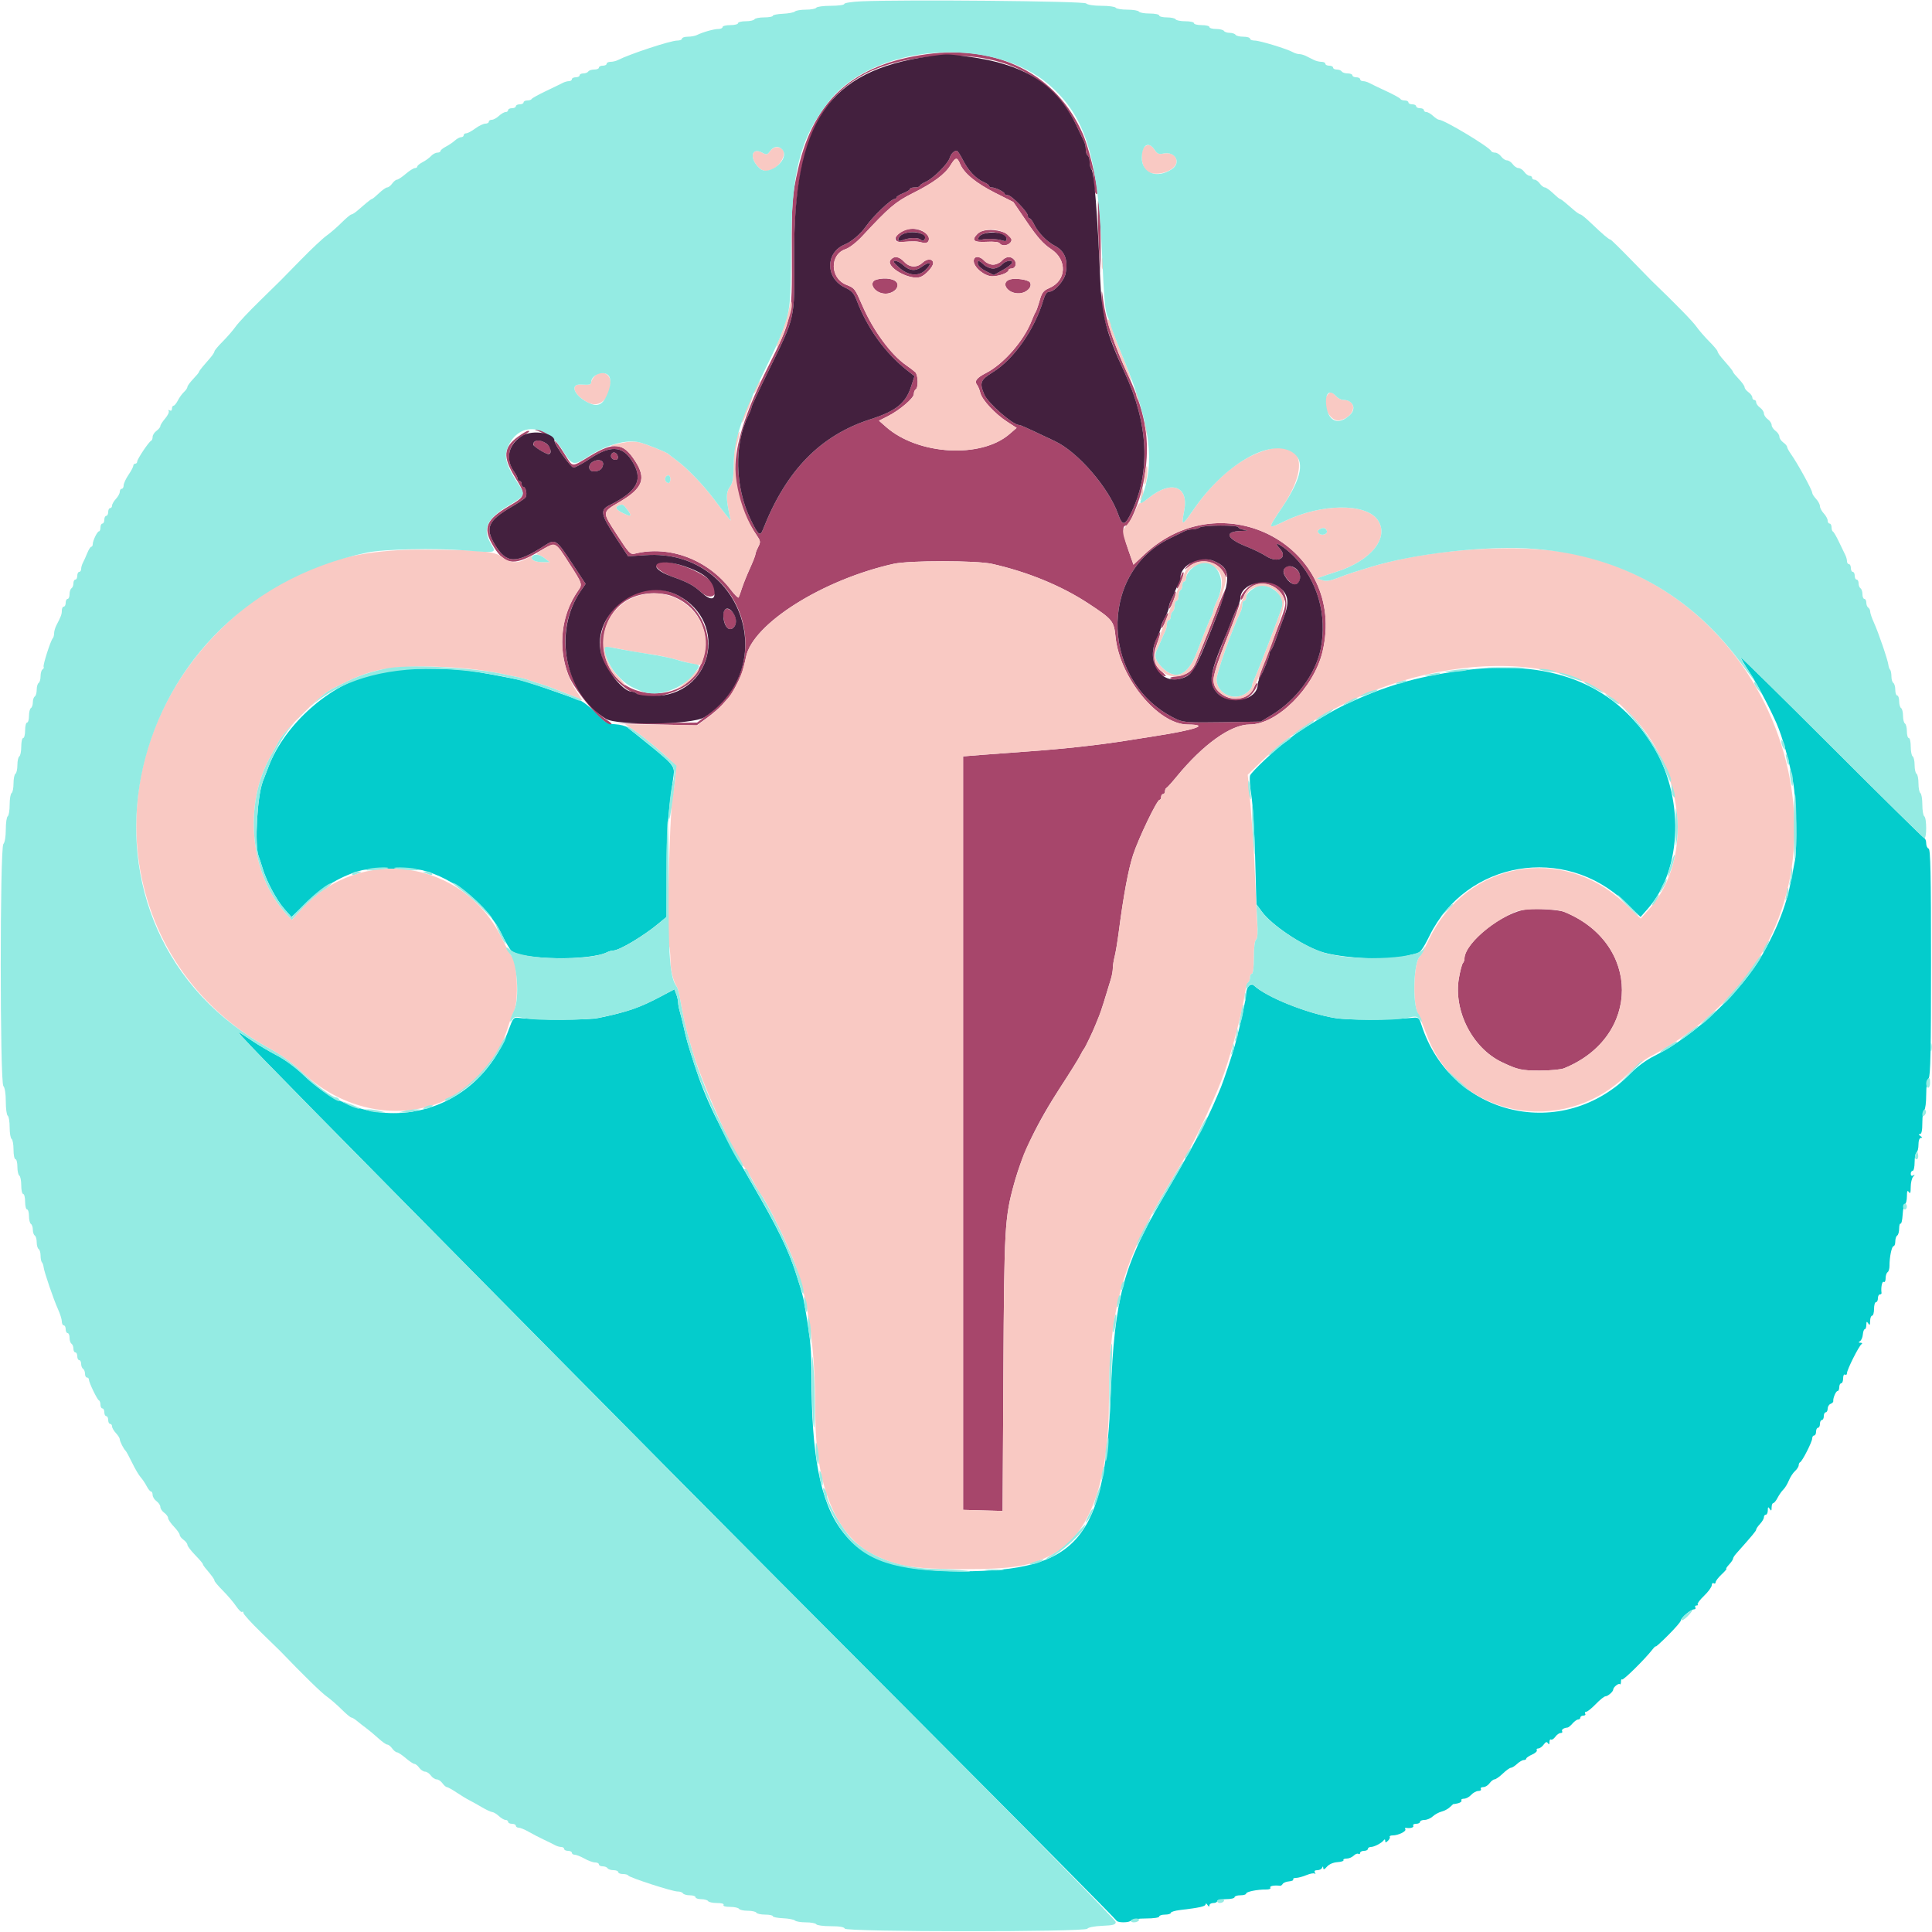
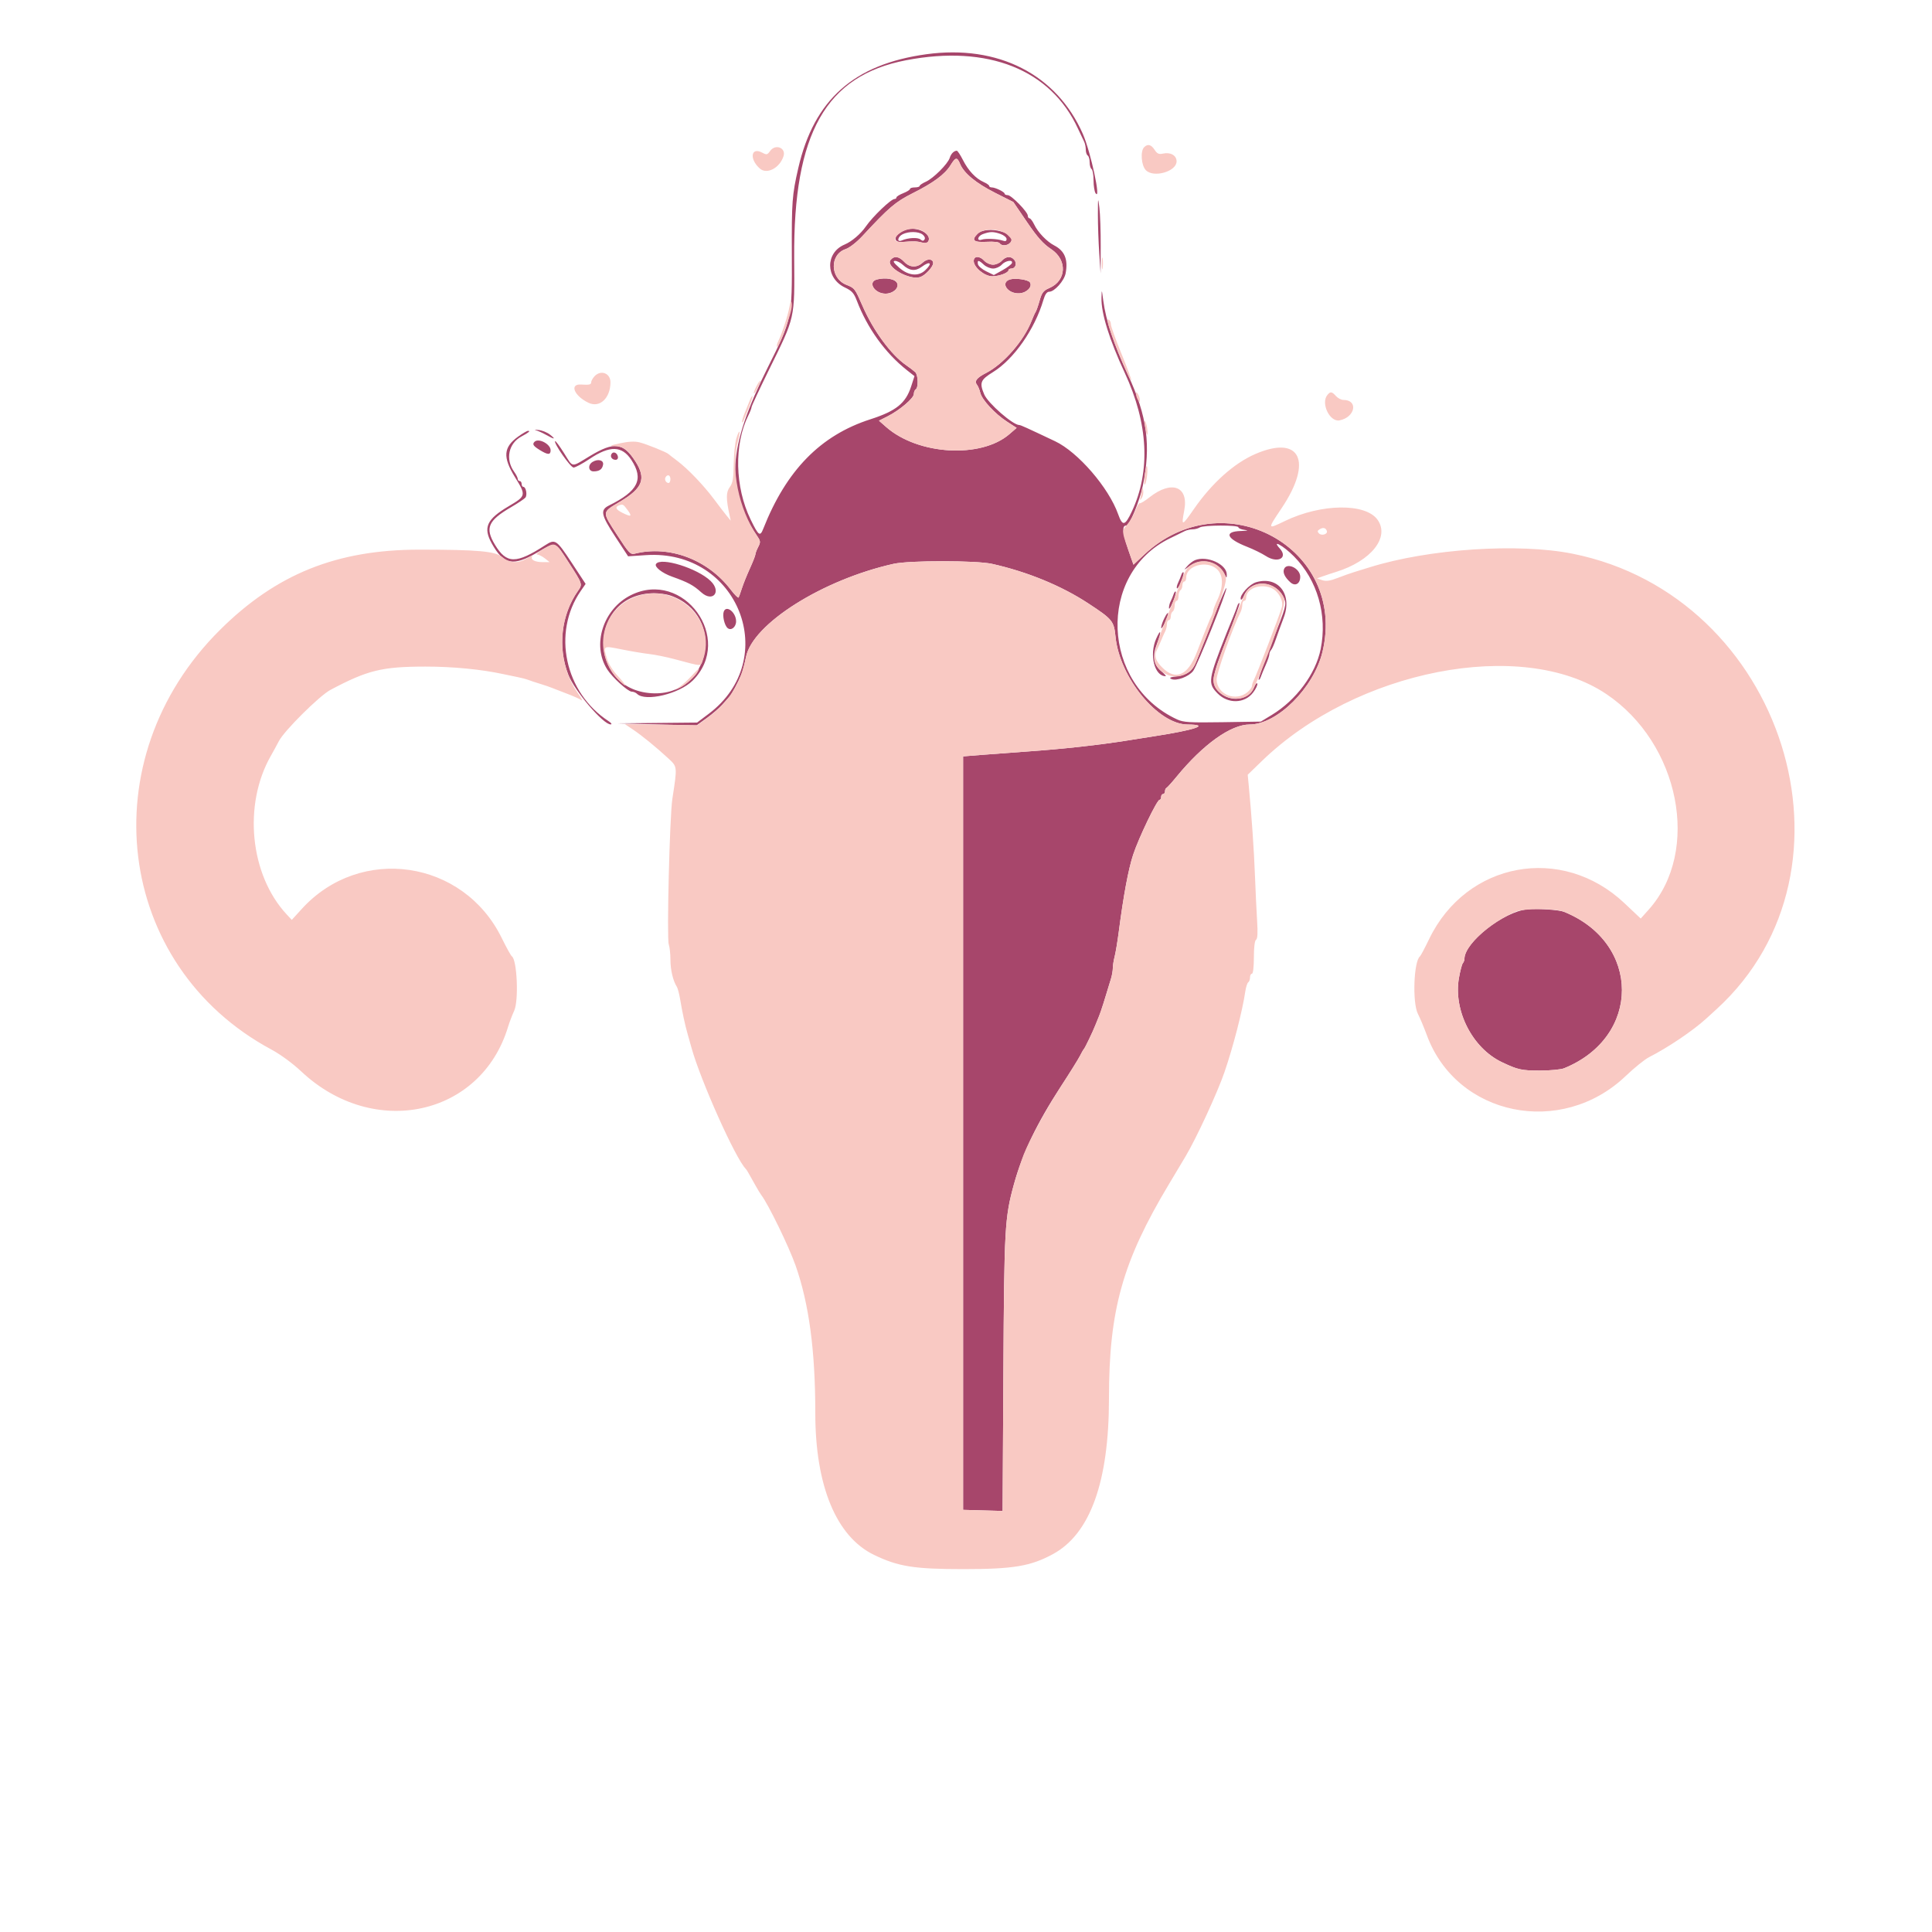
<svg xmlns="http://www.w3.org/2000/svg" id="svg" version="1.1" width="400" height="400" viewBox="0, 0, 400,400">
  <g id="svgg">
-     <path id="path0" d="M360.400 136.097 C 360.400 136.250,361.188 137.596,362.150 139.088 C 363.833 141.695,366.382 146.500,367.805 149.749 C 369.040 152.568,370.464 157.627,371.253 162.000 C 371.904 165.614,372.129 175.478,371.621 178.173 C 370.552 183.841,370.260 185.123,369.517 187.400 C 368.447 190.681,367.137 193.596,365.024 197.400 C 360.697 205.189,350.891 214.450,342.600 218.577 C 340.843 219.452,338.980 220.814,337.600 222.234 C 323.661 236.572,300.423 231.187,294.301 212.200 C 293.836 210.761,293.665 210.611,292.592 210.712 C 287.480 211.191,279.095 211.228,276.434 210.783 C 270.569 209.801,262.251 206.469,259.643 204.056 C 258.937 203.403,258.000 204.386,258.000 205.777 C 258.000 206.765,256.813 212.190,255.675 216.400 C 255.193 218.181,253.287 223.917,252.783 225.100 C 252.572 225.595,252.229 226.405,252.019 226.900 C 249.697 232.389,247.572 236.365,240.424 248.600 C 232.581 262.023,230.723 269.076,229.991 288.200 C 228.823 318.673,223.299 325.292,199.000 325.327 C 174.711 325.363,168.032 316.681,168.005 285.033 C 168.000 279.428,167.842 277.666,166.759 271.200 C 166.300 268.457,166.121 267.766,164.783 263.600 C 163.211 258.707,160.953 254.102,155.667 245.005 C 148.788 233.169,146.048 227.508,143.774 220.430 C 142.326 215.926,142.120 215.205,141.587 212.800 C 141.319 211.590,140.943 210.078,140.750 209.440 C 140.558 208.802,140.400 207.959,140.400 207.566 C 140.400 207.174,140.226 206.395,140.014 205.836 L 139.628 204.821 136.949 206.242 C 132.419 208.645,129.705 209.581,123.758 210.789 C 121.601 211.227,110.805 211.185,107.228 210.725 C 106.364 210.614,106.154 210.880,105.353 213.099 C 98.721 231.472,76.939 236.307,62.796 222.546 C 61.311 221.101,58.995 219.388,57.405 218.559 C 55.871 217.759,53.623 216.438,52.408 215.622 C 51.194 214.807,49.930 213.987,49.600 213.800 C 48.479 213.167,53.333 218.170,83.177 248.400 C 131.755 297.608,146.084 312.056,189.600 355.706 C 212.370 378.546,231.060 397.406,231.133 397.617 C 231.310 398.125,233.884 398.111,234.200 397.600 C 234.336 397.380,235.697 397.200,237.224 397.200 C 238.808 397.200,240.000 397.028,240.000 396.800 C 240.000 396.580,240.540 396.400,241.200 396.400 C 241.860 396.400,242.400 396.237,242.400 396.039 C 242.400 395.840,243.255 395.577,244.300 395.454 C 248.369 394.976,249.600 394.699,249.606 394.258 C 249.609 394.006,249.787 394.070,250.000 394.400 C 250.258 394.800,250.390 394.833,250.394 394.500 C 250.397 394.225,250.760 394.000,251.200 394.000 C 251.640 394.000,252.000 393.820,252.000 393.600 C 252.000 393.380,252.810 393.200,253.800 393.200 C 254.790 393.200,255.600 393.020,255.600 392.800 C 255.600 392.580,256.140 392.400,256.800 392.400 C 257.460 392.400,258.000 392.240,258.000 392.044 C 258.000 391.656,260.326 391.183,262.129 391.204 C 262.798 391.212,263.155 391.051,263.005 390.809 C 262.795 390.469,263.861 390.274,265.055 390.434 C 265.196 390.453,265.431 390.274,265.578 390.036 C 265.725 389.798,266.317 389.565,266.894 389.517 C 267.470 389.469,267.855 389.288,267.748 389.115 C 267.640 388.942,267.901 388.800,268.328 388.800 C 268.754 388.800,269.731 388.537,270.500 388.216 C 271.269 387.895,272.040 387.760,272.213 387.916 C 272.387 388.072,272.399 387.975,272.241 387.700 C 272.052 387.372,272.224 387.200,272.743 387.200 C 273.178 387.200,273.624 386.975,273.735 386.700 C 273.881 386.338,273.946 386.355,273.968 386.761 C 273.990 387.151,274.223 387.065,274.732 386.478 C 275.178 385.965,276.029 385.596,276.906 385.537 C 277.699 385.484,278.259 385.296,278.151 385.120 C 278.042 384.944,278.336 384.800,278.805 384.800 C 279.274 384.800,279.929 384.528,280.261 384.196 C 280.593 383.864,281.030 383.695,281.232 383.820 C 281.435 383.945,281.600 383.857,281.600 383.624 C 281.600 383.391,281.960 383.200,282.400 383.200 C 282.840 383.200,283.200 383.020,283.200 382.800 C 283.200 382.580,283.472 382.400,283.805 382.400 C 284.503 382.400,286.062 381.588,286.494 381.000 C 286.674 380.755,286.790 380.799,286.794 381.116 C 286.799 381.537,286.903 381.537,287.358 381.116 C 287.665 380.832,287.834 380.465,287.734 380.300 C 287.635 380.135,287.915 380.000,288.358 380.000 C 289.485 380.000,291.219 379.154,290.958 378.732 C 290.838 378.538,290.889 378.406,291.070 378.437 C 291.978 378.595,292.819 378.355,292.600 378.000 C 292.464 377.780,292.723 377.600,293.176 377.600 C 293.629 377.600,294.000 377.420,294.000 377.200 C 294.000 376.980,294.416 376.800,294.925 376.800 C 295.433 376.800,296.204 376.469,296.638 376.065 C 297.072 375.661,297.903 375.211,298.485 375.064 C 299.068 374.918,299.859 374.484,300.243 374.099 C 300.628 373.715,300.956 373.440,300.971 373.489 C 300.987 373.537,301.403 373.472,301.896 373.343 C 302.388 373.214,302.692 372.950,302.572 372.755 C 302.451 372.560,302.696 372.400,303.114 372.400 C 303.533 372.400,304.202 372.040,304.600 371.600 C 304.998 371.160,305.667 370.800,306.086 370.800 C 306.504 370.800,306.736 370.620,306.600 370.400 C 306.464 370.180,306.684 370.000,307.088 370.000 C 307.493 370.000,308.083 369.640,308.400 369.200 C 308.717 368.760,309.180 368.400,309.429 368.400 C 309.678 368.400,310.446 367.860,311.137 367.200 C 311.828 366.540,312.582 366.000,312.813 366.000 C 313.044 366.000,313.620 365.640,314.092 365.200 C 314.564 364.760,315.187 364.400,315.475 364.400 C 315.764 364.400,316.000 364.264,316.000 364.098 C 316.000 363.931,316.541 363.556,317.202 363.263 C 317.864 362.970,318.303 362.566,318.179 362.365 C 318.054 362.164,318.194 362.000,318.488 362.000 C 318.783 362.000,319.280 361.644,319.594 361.209 C 320.013 360.627,320.246 360.548,320.476 360.909 C 320.691 361.248,320.790 361.177,320.794 360.676 C 320.797 360.278,320.947 360.044,321.127 360.155 C 321.307 360.266,321.707 360.007,322.015 359.579 C 322.324 359.150,322.817 358.800,323.112 358.800 C 323.406 358.800,323.548 358.639,323.426 358.442 C 323.220 358.109,323.761 357.735,324.530 357.677 C 324.712 357.664,325.183 357.281,325.577 356.826 C 325.971 356.372,326.498 356.000,326.747 356.000 C 326.996 356.000,327.200 355.820,327.200 355.600 C 327.200 355.380,327.481 355.200,327.824 355.200 C 328.167 355.200,328.336 355.020,328.200 354.800 C 328.064 354.580,328.158 354.400,328.408 354.400 C 328.658 354.400,329.554 353.680,330.400 352.800 C 331.246 351.920,332.144 351.200,332.397 351.200 C 332.888 351.200,334.000 350.229,334.000 349.800 C 334.000 349.337,335.099 348.432,335.352 348.686 C 335.489 348.822,335.600 348.603,335.600 348.200 C 335.600 347.797,335.710 347.577,335.845 347.712 C 336.076 347.943,340.566 343.510,342.100 341.537 C 342.485 341.042,342.800 340.747,342.800 340.882 C 342.800 341.016,343.970 339.956,345.400 338.526 C 346.830 337.096,348.000 335.739,348.000 335.510 C 348.000 334.952,350.065 333.201,350.724 333.200 C 351.012 333.200,351.136 333.020,351.000 332.800 C 350.864 332.580,350.973 332.400,351.243 332.400 C 351.513 332.400,351.621 332.288,351.485 332.151 C 351.348 332.015,351.948 331.219,352.818 330.383 C 353.688 329.547,354.400 328.568,354.400 328.208 C 354.400 327.848,354.580 327.664,354.800 327.800 C 355.020 327.936,355.200 327.839,355.200 327.584 C 355.200 327.329,355.759 326.599,356.442 325.960 C 357.126 325.322,357.569 324.800,357.427 324.800 C 357.285 324.800,357.536 324.406,357.984 323.925 C 358.433 323.443,358.800 322.903,358.800 322.725 C 358.800 322.546,359.080 322.085,359.423 321.700 C 362.866 317.830,363.592 316.957,363.596 316.683 C 363.598 316.509,363.960 315.980,364.400 315.508 C 364.840 315.036,365.200 314.413,365.200 314.125 C 365.200 313.836,365.380 313.600,365.600 313.600 C 365.820 313.600,366.003 313.195,366.006 312.700 C 366.011 311.972,366.086 311.915,366.400 312.400 C 366.714 312.885,366.789 312.828,366.794 312.100 C 366.797 311.605,366.950 311.200,367.132 311.200 C 367.315 311.200,367.719 310.705,368.030 310.100 C 368.340 309.495,368.876 308.730,369.219 308.400 C 369.563 308.070,370.076 307.228,370.359 306.529 C 370.642 305.830,371.217 304.947,371.637 304.567 C 372.056 304.187,372.400 303.649,372.400 303.371 C 372.400 303.094,372.535 302.807,372.700 302.733 C 373.152 302.532,375.200 298.494,375.200 297.803 C 375.200 297.471,375.380 297.200,375.600 297.200 C 375.820 297.200,376.000 296.840,376.000 296.400 C 376.000 295.960,376.180 295.600,376.400 295.600 C 376.620 295.600,376.800 295.240,376.800 294.800 C 376.800 294.360,376.980 294.000,377.200 294.000 C 377.420 294.000,377.600 293.640,377.600 293.200 C 377.600 292.760,377.780 292.400,378.000 292.400 C 378.220 292.400,378.400 292.059,378.400 291.643 C 378.400 291.226,378.672 290.781,379.004 290.654 C 379.336 290.527,379.586 290.282,379.560 290.111 C 379.469 289.502,380.099 288.000,380.447 288.000 C 380.641 288.000,380.800 287.640,380.800 287.200 C 380.800 286.760,380.980 286.400,381.200 286.400 C 381.420 286.400,381.600 285.939,381.600 285.376 C 381.600 284.796,381.773 284.460,382.000 284.600 C 382.220 284.736,382.400 284.592,382.400 284.280 C 382.400 283.580,384.844 278.711,385.398 278.306 C 385.636 278.132,385.555 278.007,385.200 278.000 C 384.752 277.991,384.726 277.908,385.098 277.671 C 385.372 277.498,385.636 276.870,385.685 276.278 C 385.734 275.685,385.915 275.200,386.087 275.200 C 386.259 275.200,386.403 274.795,386.406 274.300 C 386.411 273.572,386.486 273.515,386.800 274.000 C 387.102 274.468,387.189 274.357,387.194 273.500 C 387.197 272.895,387.380 272.400,387.600 272.400 C 387.820 272.400,388.000 271.770,388.000 271.000 C 388.000 270.230,388.180 269.600,388.400 269.600 C 388.620 269.600,388.800 269.240,388.800 268.800 C 388.800 268.360,388.980 268.000,389.200 268.000 C 389.420 268.000,389.579 267.865,389.553 267.700 C 389.383 266.628,389.663 265.192,390.000 265.400 C 390.226 265.540,390.400 265.212,390.400 264.647 C 390.400 264.097,390.582 263.535,390.804 263.397 C 391.027 263.260,391.205 262.664,391.200 262.074 C 391.185 260.306,391.663 258.000,392.044 258.000 C 392.240 258.000,392.400 257.561,392.400 257.024 C 392.400 256.487,392.580 255.936,392.800 255.800 C 393.020 255.664,393.200 255.013,393.200 254.353 C 393.200 253.693,393.335 253.236,393.501 253.339 C 393.667 253.441,393.857 252.597,393.925 251.462 C 393.992 250.328,394.217 249.340,394.424 249.267 C 394.631 249.193,394.803 248.473,394.806 247.667 C 394.811 246.572,394.911 246.352,395.200 246.800 C 395.486 247.242,395.589 246.973,395.594 245.780 C 395.597 244.889,395.825 243.918,396.100 243.621 C 396.500 243.190,396.500 243.139,396.100 243.365 C 395.793 243.538,395.600 243.406,395.600 243.024 C 395.600 242.681,395.780 242.400,396.000 242.400 C 396.220 242.400,396.400 241.601,396.400 240.624 C 396.400 239.647,396.580 238.736,396.800 238.600 C 397.020 238.464,397.200 237.733,397.200 236.976 C 397.200 236.145,397.398 235.598,397.700 235.594 C 398.033 235.590,398.000 235.458,397.600 235.200 C 397.200 234.942,397.167 234.810,397.500 234.806 C 397.843 234.802,398.000 234.055,398.000 232.424 C 398.000 231.117,398.180 229.936,398.400 229.800 C 398.620 229.664,398.800 228.249,398.800 226.656 C 398.800 224.873,398.992 223.568,399.300 223.260 C 399.689 222.871,399.800 217.537,399.800 199.313 C 399.800 180.912,399.692 175.831,399.300 175.700 C 399.025 175.608,398.800 175.113,398.800 174.600 C 398.800 174.087,398.622 173.607,398.405 173.533 C 398.187 173.460,389.547 164.944,379.205 154.610 C 368.862 144.275,360.400 135.945,360.400 136.097 M80.600 138.778 C 79.940 138.947,78.410 139.311,77.200 139.589 C 68.341 141.623,59.007 149.877,55.618 158.673 C 55.125 159.953,54.584 161.360,54.414 161.800 C 53.249 164.831,52.681 174.995,53.549 177.281 C 53.741 177.787,54.113 178.920,54.377 179.800 C 55.174 182.458,57.257 186.352,58.851 188.163 L 60.354 189.870 63.477 186.828 C 66.801 183.590,71.001 181.160,75.000 180.160 C 76.557 179.771,85.843 179.771,87.400 180.160 C 93.991 181.808,100.854 187.308,103.800 193.303 C 104.638 195.009,105.594 196.629,105.923 196.903 C 108.152 198.753,122.193 198.931,125.695 197.153 C 126.077 196.959,126.643 196.800,126.954 196.800 C 128.197 196.800,133.199 193.821,136.334 191.214 L 138.000 189.828 138.013 180.414 C 138.025 171.768,138.189 169.521,139.459 160.548 C 139.730 158.638,139.355 158.186,133.800 153.724 C 132.040 152.310,130.300 150.909,129.933 150.609 C 129.566 150.310,128.418 150.012,127.382 149.949 C 125.679 149.844,125.293 149.619,123.379 147.616 C 122.214 146.397,120.662 145.197,119.930 144.949 C 119.199 144.701,116.440 143.727,113.800 142.784 C 111.160 141.842,108.370 140.940,107.600 140.780 C 103.735 139.981,99.508 139.206,96.923 138.825 C 93.670 138.345,82.426 138.312,80.600 138.778 M302.400 138.872 C 292.883 140.190,286.646 142.035,278.200 146.031 C 275.280 147.412,267.855 151.979,267.200 152.797 C 267.090 152.934,266.613 153.310,266.140 153.633 C 264.295 154.891,259.100 159.800,258.824 160.547 C 258.664 160.980,258.772 162.790,259.066 164.567 C 259.359 166.345,259.718 172.169,259.864 177.508 L 260.128 187.216 261.289 188.795 C 263.258 191.472,269.358 195.610,273.400 197.010 C 277.264 198.348,287.296 198.931,290.754 198.018 C 291.549 197.808,292.659 197.544,293.221 197.431 C 294.035 197.266,294.592 196.515,295.980 193.712 C 303.652 178.219,323.900 174.771,336.490 186.815 L 339.663 189.851 341.158 188.153 C 348.441 179.879,348.775 164.575,341.906 153.890 C 333.836 141.338,320.686 136.338,302.400 138.872 " stroke="none" fill="#04cccc" fill-rule="evenodd" />
    <path id="path1" d="M191.800 11.228 C 176.805 13.289,168.531 20.643,165.277 34.800 C 163.999 40.360,163.893 41.776,163.940 52.673 C 163.996 65.953,163.979 66.033,158.937 76.116 C 150.652 92.685,150.118 101.203,156.753 110.970 C 157.472 112.028,157.493 112.247,156.974 113.250 C 156.658 113.861,156.400 114.545,156.400 114.770 C 156.400 114.996,155.886 116.309,155.258 117.690 C 154.629 119.070,153.885 120.920,153.605 121.800 C 153.324 122.680,153.018 123.535,152.924 123.700 C 152.830 123.865,152.101 123.145,151.305 122.100 C 146.526 115.829,138.563 112.838,131.419 114.631 C 130.530 114.854,130.191 114.497,127.819 110.829 C 124.577 105.817,124.550 106.139,128.405 103.846 C 133.088 101.060,133.835 99.083,131.551 95.523 C 129.048 91.623,127.153 91.396,122.162 94.400 C 118.118 96.834,118.731 96.904,116.758 93.781 C 115.849 92.341,115.028 91.238,114.935 91.331 C 114.567 91.700,118.124 96.800,118.749 96.800 C 119.112 96.800,120.613 95.992,122.086 95.004 C 126.258 92.205,128.784 92.272,130.721 95.234 C 133.327 99.219,132.127 101.663,126.100 104.647 C 124.211 105.583,124.413 106.581,127.422 111.174 L 130.044 115.176 133.755 114.932 C 152.841 113.678,161.815 136.449,146.710 147.804 L 144.321 149.600 136.060 149.680 L 127.800 149.760 136.000 149.983 L 144.200 150.206 146.326 148.670 C 147.495 147.826,148.935 146.585,149.526 145.912 C 150.117 145.239,150.790 144.489,151.022 144.244 C 151.471 143.773,152.816 141.265,153.514 139.600 C 153.745 139.050,154.168 137.430,154.455 136.000 C 155.829 129.153,170.317 120.016,185.000 116.736 C 188.255 116.009,202.138 116.015,205.400 116.744 C 212.709 118.380,219.743 121.268,225.296 124.913 C 230.347 128.229,230.626 128.570,230.953 131.822 C 231.805 140.308,239.745 149.975,245.889 150.005 C 250.632 150.029,247.603 151.093,239.000 152.427 C 237.460 152.665,235.120 153.035,233.800 153.249 C 227.727 154.231,220.248 155.059,212.600 155.596 C 209.300 155.828,204.980 156.149,203.000 156.309 L 199.400 156.600 199.400 234.600 L 199.400 312.600 203.490 312.714 L 207.580 312.828 207.741 284.114 C 207.910 254.130,208.020 252.159,209.922 245.200 C 211.659 238.847,214.660 232.586,219.589 225.028 C 221.465 222.153,223.270 219.260,223.599 218.600 C 223.929 217.940,224.291 217.310,224.405 217.200 C 224.638 216.973,226.321 213.465,226.851 212.100 C 227.043 211.605,227.371 210.795,227.579 210.300 C 227.910 209.516,228.765 206.824,230.034 202.572 C 230.235 201.896,230.400 200.927,230.400 200.418 C 230.400 199.909,230.569 198.842,230.775 198.046 C 230.981 197.251,231.360 194.980,231.618 193.000 C 232.615 185.336,233.615 179.971,234.610 176.948 C 235.750 173.485,239.543 165.600,240.069 165.600 C 240.251 165.600,240.400 165.330,240.400 165.000 C 240.400 164.670,240.580 164.400,240.800 164.400 C 241.020 164.400,241.200 164.145,241.200 163.833 C 241.200 163.522,241.335 163.207,241.500 163.133 C 241.665 163.060,242.610 162.012,243.600 160.804 C 249.094 154.101,254.837 150.000,258.729 150.000 C 264.422 150.000,272.029 142.406,273.812 134.942 C 278.951 113.430,253.289 99.430,236.913 114.812 L 234.676 116.912 234.195 115.556 C 232.377 110.434,232.142 108.800,233.222 108.800 C 233.870 108.800,235.941 103.772,236.599 100.600 C 238.333 92.239,237.530 86.216,233.530 77.600 C 230.620 71.333,228.953 66.319,228.419 62.228 C 228.103 59.814,228.101 59.811,228.051 61.680 C 227.966 64.819,229.677 70.326,232.872 77.200 C 237.745 87.684,238.248 97.559,234.333 105.900 C 232.920 108.909,232.404 109.010,231.498 106.457 C 229.546 100.962,223.185 93.599,218.454 91.358 C 212.405 88.493,211.316 88.000,211.032 88.000 C 209.714 88.000,204.538 83.476,203.769 81.651 C 202.750 79.234,202.979 78.650,205.577 77.046 C 209.902 74.377,214.229 68.187,216.025 62.100 C 216.370 60.932,216.747 60.400,217.233 60.400 C 218.319 60.400,220.339 58.130,220.629 56.584 C 221.167 53.716,220.437 51.936,218.261 50.812 C 216.736 50.024,214.887 48.095,214.128 46.500 C 213.787 45.785,213.349 45.200,213.154 45.200 C 212.959 45.200,212.800 44.959,212.800 44.664 C 212.800 43.888,209.396 40.400,208.640 40.400 C 208.288 40.400,207.999 40.265,207.997 40.100 C 207.993 39.741,206.056 38.800,205.320 38.800 C 205.034 38.800,204.800 38.664,204.800 38.498 C 204.800 38.331,204.277 37.964,203.638 37.681 C 202.006 36.958,200.478 35.327,199.351 33.103 C 198.820 32.056,198.255 31.203,198.093 31.206 C 197.498 31.219,196.900 31.824,196.631 32.687 C 196.244 33.928,193.221 36.947,191.683 37.627 C 190.978 37.940,190.400 38.331,190.400 38.498 C 190.400 38.664,189.950 38.800,189.400 38.800 C 188.850 38.800,188.400 38.946,188.400 39.125 C 188.400 39.304,187.770 39.698,187.000 40.000 C 186.230 40.302,185.600 40.696,185.600 40.875 C 185.600 41.054,185.422 41.200,185.205 41.200 C 184.472 41.200,180.678 44.834,179.264 46.888 C 178.210 48.422,176.340 50.015,174.875 50.627 C 170.841 52.312,170.887 57.625,174.953 59.536 C 176.368 60.201,176.799 60.682,177.405 62.271 C 179.568 67.947,183.280 73.093,187.766 76.638 L 189.333 77.875 188.632 80.038 C 187.510 83.497,185.514 85.100,180.200 86.810 C 169.874 90.133,162.792 97.375,158.017 109.495 C 157.363 111.156,157.042 110.919,155.411 107.567 C 152.145 100.856,151.954 91.985,154.947 85.985 C 155.306 85.266,155.600 84.502,155.600 84.288 C 155.600 84.074,157.205 80.636,159.166 76.649 C 164.685 65.431,164.512 66.196,164.426 53.400 C 164.251 27.569,170.994 15.662,187.600 12.472 C 204.533 9.220,217.530 14.382,223.165 26.600 C 223.672 27.700,224.248 28.913,224.444 29.295 C 224.640 29.677,224.800 30.431,224.800 30.971 C 224.800 31.511,224.980 32.064,225.200 32.200 C 225.420 32.336,225.600 32.966,225.600 33.600 C 225.600 34.234,225.780 34.864,226.000 35.000 C 226.220 35.136,226.403 36.182,226.406 37.324 C 226.409 38.466,226.597 39.670,226.824 40.000 C 228.041 41.774,225.825 31.442,224.192 27.728 C 218.762 15.378,206.616 9.191,191.800 11.228 M198.776 33.943 C 199.573 35.867,202.075 37.930,206.028 39.924 L 209.800 41.826 212.638 45.991 C 214.799 49.163,215.991 50.497,217.638 51.587 C 221.020 53.826,220.819 58.108,217.261 59.634 C 216.024 60.164,215.714 60.563,215.242 62.230 C 214.935 63.314,214.560 64.380,214.409 64.600 C 214.258 64.820,213.890 65.630,213.593 66.400 C 211.993 70.536,207.795 75.351,204.158 77.222 C 202.180 78.239,201.676 78.912,202.300 79.705 C 202.514 79.977,202.811 80.706,202.958 81.324 C 203.307 82.782,205.993 85.679,208.504 87.306 L 210.486 88.590 208.984 89.888 C 203.106 94.969,190.082 94.213,183.470 88.408 L 181.981 87.101 183.767 86.197 C 186.277 84.926,189.200 82.440,189.200 81.575 C 189.200 81.175,189.380 80.736,189.600 80.600 C 190.170 80.248,190.096 77.636,189.500 77.058 C 189.225 76.792,188.370 76.138,187.600 75.605 C 184.479 73.444,180.834 68.497,178.607 63.400 C 176.985 59.686,176.964 59.659,175.222 58.962 C 171.822 57.602,171.740 52.676,175.100 51.567 C 175.879 51.310,177.372 50.147,178.538 48.888 C 184.035 42.957,185.403 41.791,188.954 40.011 C 193.249 37.858,195.626 36.099,196.792 34.212 C 197.850 32.502,198.162 32.459,198.776 33.943 M227.308 44.400 C 227.302 46.490,227.426 50.090,227.582 52.400 L 227.866 56.600 227.890 51.000 C 227.903 47.920,227.779 44.320,227.615 43.000 C 227.336 40.746,227.317 40.831,227.308 44.400 M187.709 47.526 C 185.176 48.306,184.509 50.275,186.838 50.095 C 189.218 49.911,189.775 49.927,190.895 50.213 C 191.727 50.424,192.053 50.328,192.251 49.812 C 192.812 48.348,189.862 46.862,187.709 47.526 M202.375 48.425 C 201.045 49.755,201.584 50.216,204.294 50.065 C 205.745 49.984,206.817 50.104,206.979 50.365 C 207.363 50.987,208.618 50.902,209.188 50.215 C 210.818 48.251,204.269 46.531,202.375 48.425 M190.985 48.539 C 191.409 48.850,191.596 49.282,191.425 49.559 C 191.200 49.924,190.995 49.928,190.570 49.575 C 190.008 49.109,188.004 49.216,186.700 49.782 C 185.626 50.248,185.817 49.011,186.900 48.488 C 188.165 47.878,190.114 47.902,190.985 48.539 M207.140 48.439 C 207.833 48.681,208.400 49.152,208.400 49.486 C 208.400 49.940,208.173 50.016,207.500 49.786 C 206.480 49.439,204.076 49.343,203.250 49.617 C 202.163 49.978,202.385 48.871,203.480 48.472 C 204.980 47.925,205.647 47.919,207.140 48.439 M184.393 53.809 C 183.245 55.192,188.232 58.086,190.517 57.364 C 191.526 57.046,193.199 55.252,193.200 54.487 C 193.200 53.556,191.982 53.478,191.054 54.349 C 189.847 55.483,188.351 55.425,187.200 54.200 C 186.130 53.061,185.129 52.922,184.393 53.809 M201.600 54.040 C 201.600 55.348,203.841 57.200,205.423 57.200 C 206.872 57.200,208.800 56.478,208.800 55.936 C 208.800 55.751,209.076 55.600,209.413 55.600 C 210.250 55.600,210.599 54.521,209.996 53.795 C 209.310 52.969,208.258 53.052,207.400 54.000 C 207.002 54.440,206.192 54.800,205.600 54.800 C 205.008 54.800,204.198 54.440,203.800 54.000 C 202.829 52.927,201.600 52.949,201.600 54.040 M186.909 54.815 C 188.272 56.086,189.502 56.223,190.816 55.251 C 192.615 53.921,193.148 54.472,191.525 55.984 C 190.122 57.291,188.039 57.070,186.167 55.417 C 185.002 54.388,184.784 54.029,185.317 54.017 C 185.711 54.007,186.427 54.367,186.909 54.815 M203.692 54.800 C 204.164 55.240,205.029 55.600,205.613 55.600 C 206.198 55.600,207.002 55.240,207.400 54.800 C 208.177 53.942,209.769 53.692,209.510 54.469 C 209.424 54.727,208.546 55.389,207.558 55.940 L 205.762 56.943 204.181 56.172 C 203.311 55.747,202.542 55.085,202.471 54.700 C 202.302 53.788,202.636 53.816,203.692 54.800 M181.534 57.869 C 179.569 58.390,181.052 60.800,183.338 60.800 C 184.840 60.800,186.155 59.669,185.782 58.697 C 185.425 57.766,183.408 57.373,181.534 57.869 M209.134 57.850 C 206.970 58.486,208.666 60.933,211.123 60.720 C 212.638 60.589,213.793 59.360,213.242 58.467 C 212.898 57.912,210.268 57.516,209.134 57.850 M110.949 89.085 C 111.361 89.186,112.311 89.613,113.061 90.034 C 114.838 91.033,115.172 91.008,113.860 89.976 C 113.284 89.523,112.225 89.095,111.506 89.026 C 110.788 88.957,110.537 88.983,110.949 89.085 M107.245 90.413 C 104.227 92.599,104.069 94.651,106.600 98.756 C 108.956 102.578,108.937 102.669,105.331 104.800 C 100.754 107.504,99.975 109.223,101.827 112.537 C 104.277 116.920,106.201 117.310,111.168 114.430 C 115.200 112.092,114.844 111.984,117.709 116.413 C 120.622 120.915,120.632 120.947,119.691 122.286 C 116.188 127.267,115.417 133.877,117.661 139.696 C 118.953 143.046,124.917 150.035,126.435 149.979 C 126.759 149.967,126.574 149.681,126.000 149.307 C 116.920 143.399,114.270 130.994,120.242 122.345 L 121.246 120.890 118.388 116.545 C 115.199 111.698,114.955 111.536,112.872 112.883 C 106.837 116.788,104.887 116.770,102.478 112.786 C 100.382 109.319,101.030 107.804,105.803 105.013 C 107.220 104.184,108.557 103.293,108.773 103.032 C 109.216 102.499,108.897 100.800,108.353 100.800 C 108.159 100.800,108.000 100.530,108.000 100.200 C 108.000 99.870,107.820 99.600,107.600 99.600 C 107.380 99.600,107.200 99.403,107.200 99.162 C 107.200 98.921,106.855 98.240,106.434 97.648 C 104.598 95.070,105.286 91.800,107.966 90.362 C 109.489 89.546,109.894 89.200,109.327 89.200 C 109.103 89.200,108.166 89.746,107.245 90.413 M110.667 91.467 C 110.166 91.967,110.400 92.335,111.747 93.167 C 113.425 94.205,114.000 94.219,114.000 93.223 C 114.000 91.942,111.506 90.628,110.667 91.467 M126.613 93.979 C 126.261 94.548,126.710 95.200,127.453 95.200 C 127.803 95.200,128.004 94.919,127.929 94.533 C 127.774 93.730,126.975 93.393,126.613 93.979 M122.700 95.624 C 121.656 96.244,121.793 97.601,122.900 97.594 C 124.102 97.586,124.691 97.167,124.860 96.200 C 125.022 95.273,123.827 94.954,122.700 95.624 M256.400 109.175 C 256.400 109.381,256.985 109.622,257.700 109.711 C 258.591 109.821,258.339 109.892,256.900 109.936 C 253.319 110.045,253.908 111.528,258.200 113.210 C 259.520 113.727,261.261 114.581,262.068 115.107 C 264.520 116.705,266.745 115.528,264.973 113.570 C 263.161 111.567,265.708 112.983,267.902 115.198 C 272.763 120.104,274.848 127.350,273.428 134.400 C 272.396 139.522,268.361 144.957,263.320 148.014 L 261.035 149.400 253.127 149.523 C 246.283 149.630,245.016 149.553,243.709 148.950 C 227.979 141.691,227.076 118.785,242.231 111.454 C 243.534 110.824,244.913 110.149,245.295 109.954 C 245.677 109.759,246.397 109.597,246.895 109.594 C 247.393 109.591,248.070 109.413,248.400 109.200 C 249.171 108.702,256.400 108.679,256.400 109.175 M247.400 115.978 C 246.960 116.158,246.240 116.717,245.800 117.221 C 245.006 118.129,245.010 118.129,246.321 117.177 C 248.736 115.425,252.146 116.214,253.494 118.839 C 253.953 119.731,253.989 119.741,253.994 118.970 C 254.009 116.824,249.895 114.957,247.400 115.978 M135.815 116.776 C 135.449 117.368,137.081 118.650,139.129 119.381 C 142.470 120.572,143.538 121.146,145.179 122.629 C 147.575 124.794,149.446 122.536,147.124 120.283 C 144.405 117.643,136.747 115.268,135.815 116.776 M265.844 117.829 C 265.558 118.575,266.015 119.528,267.155 120.560 C 268.151 121.460,269.200 120.872,269.200 119.413 C 269.200 117.674,266.409 116.356,265.844 117.829 M244.573 119.043 C 244.438 119.459,244.134 120.205,243.896 120.699 C 243.659 121.194,243.563 121.697,243.683 121.816 C 243.802 121.935,244.200 121.283,244.567 120.367 C 244.933 119.450,245.140 118.607,245.026 118.493 C 244.912 118.379,244.708 118.626,244.573 119.043 M260.070 120.543 C 258.675 120.952,256.610 123.230,256.885 124.056 C 256.974 124.321,257.268 124.001,257.540 123.345 C 259.026 119.758,264.256 120.108,265.861 123.902 C 266.390 125.151,266.289 125.515,263.397 132.860 C 261.739 137.070,260.472 140.605,260.582 140.715 C 260.691 140.825,260.895 140.574,261.034 140.157 C 261.173 139.741,261.627 138.637,262.043 137.704 C 262.459 136.772,262.800 135.773,262.800 135.484 C 262.800 135.196,262.962 134.789,263.161 134.580 C 263.359 134.371,263.796 133.390,264.132 132.400 C 264.467 131.410,265.211 129.363,265.786 127.851 C 267.619 123.025,264.632 119.206,260.070 120.543 M251.463 127.359 C 250.178 130.682,248.900 133.940,248.623 134.600 C 248.346 135.260,247.897 136.372,247.623 137.071 C 246.904 138.914,245.801 139.736,243.675 140.015 C 242.266 140.200,241.981 140.342,242.530 140.585 C 243.580 141.050,246.138 140.095,247.038 138.902 C 247.924 137.726,254.057 122.414,253.904 121.759 C 253.847 121.516,252.748 124.036,251.463 127.359 M130.612 123.224 C 124.856 126.095,122.487 133.551,125.725 138.600 C 126.802 140.280,130.021 143.200,130.795 143.200 C 131.150 143.200,131.641 143.401,131.886 143.646 C 133.590 145.350,140.659 143.661,143.433 140.887 C 152.048 132.272,141.528 117.779,130.612 123.224 M242.980 123.043 C 242.849 123.459,242.575 124.113,242.371 124.495 C 242.167 124.877,242.010 125.507,242.022 125.895 C 242.034 126.283,242.400 125.721,242.836 124.647 C 243.272 123.573,243.536 122.603,243.423 122.490 C 243.311 122.378,243.111 122.626,242.980 123.043 M138.818 123.306 C 150.483 127.372,147.210 144.275,134.903 143.526 C 121.310 142.698,121.785 122.911,135.400 122.825 C 136.500 122.818,138.038 123.034,138.818 123.306 M256.173 125.443 C 256.038 125.859,255.740 126.650,255.510 127.200 C 255.106 128.169,254.631 129.345,253.976 131.000 C 250.123 140.740,250.016 141.446,252.076 143.554 C 254.248 145.774,257.678 145.694,259.442 143.380 C 260.010 142.635,260.403 141.809,260.315 141.544 C 260.226 141.279,259.926 141.612,259.648 142.284 C 258.512 145.027,254.651 145.512,252.340 143.201 C 250.646 141.507,250.844 140.202,254.012 132.197 C 255.559 128.289,256.733 125.000,256.622 124.888 C 256.510 124.777,256.308 125.026,256.173 125.443 M149.854 126.604 C 149.524 127.462,149.995 129.498,150.648 130.040 C 151.379 130.646,152.400 129.830,152.400 128.640 C 152.400 126.797,150.395 125.194,149.854 126.604 M241.042 128.037 C 240.689 128.744,240.404 129.610,240.409 129.961 C 240.414 130.313,240.777 129.808,241.216 128.840 C 242.141 126.800,241.995 126.125,241.042 128.037 M239.367 132.257 C 237.902 135.585,239.020 139.996,241.331 140.000 C 241.513 140.000,241.114 139.539,240.444 138.976 C 238.792 137.585,238.535 135.906,239.561 133.205 C 240.514 130.698,240.368 129.984,239.367 132.257 M316.200 188.268 C 311.295 188.739,303.200 195.109,303.200 198.498 C 303.200 198.796,303.049 199.211,302.865 199.420 C 302.680 199.629,302.317 201.006,302.058 202.480 C 300.873 209.225,304.832 216.994,310.939 219.907 C 314.239 221.480,315.012 221.652,318.800 221.652 C 320.916 221.652,323.177 221.438,323.824 221.176 C 339.809 214.697,339.795 195.242,323.800 188.775 C 322.787 188.366,318.300 188.066,316.200 188.268 " stroke="none" fill="#a7466b" fill-rule="evenodd" />
    <path id="path2" d="M236.880 30.480 C 236.059 31.301,236.289 34.289,237.247 35.247 C 238.874 36.874,243.600 35.504,243.600 33.405 C 243.600 32.193,242.345 31.461,240.835 31.792 C 239.930 31.991,239.590 31.844,239.049 31.019 C 238.321 29.907,237.625 29.735,236.880 30.480 M159.434 31.273 C 158.878 32.066,158.727 32.096,157.799 31.600 C 155.468 30.352,155.094 32.945,157.324 34.900 C 158.781 36.178,161.444 34.783,162.221 32.334 C 162.777 30.583,160.519 29.724,159.434 31.273 M196.792 34.212 C 195.626 36.099,193.249 37.858,188.954 40.011 C 185.403 41.791,184.035 42.957,178.538 48.888 C 177.372 50.147,175.879 51.310,175.100 51.567 C 171.740 52.676,171.822 57.602,175.222 58.962 C 176.964 59.659,176.985 59.686,178.607 63.400 C 180.834 68.497,184.479 73.444,187.600 75.605 C 188.370 76.138,189.225 76.792,189.500 77.058 C 190.096 77.636,190.170 80.248,189.600 80.600 C 189.380 80.736,189.200 81.175,189.200 81.575 C 189.200 82.440,186.277 84.926,183.767 86.197 L 181.981 87.101 183.470 88.408 C 190.082 94.213,203.106 94.969,208.984 89.888 L 210.486 88.590 208.504 87.306 C 205.993 85.679,203.307 82.782,202.958 81.324 C 202.811 80.706,202.514 79.977,202.300 79.705 C 201.676 78.912,202.180 78.239,204.158 77.222 C 207.795 75.351,211.993 70.536,213.593 66.400 C 213.890 65.630,214.258 64.820,214.409 64.600 C 214.560 64.380,214.935 63.314,215.242 62.230 C 215.714 60.563,216.024 60.164,217.261 59.634 C 220.819 58.108,221.020 53.826,217.638 51.587 C 215.991 50.497,214.799 49.163,212.638 45.991 L 209.800 41.826 206.028 39.924 C 202.075 37.930,199.573 35.867,198.776 33.943 C 198.162 32.459,197.850 32.502,196.792 34.212 M191.754 48.376 C 192.849 49.471,192.331 50.578,190.895 50.213 C 189.775 49.927,189.218 49.911,186.838 50.095 C 185.200 50.221,184.819 49.520,185.982 48.519 C 187.696 47.044,190.356 46.979,191.754 48.376 M208.578 48.615 C 209.469 49.441,209.583 49.739,209.188 50.215 C 208.618 50.902,207.363 50.987,206.979 50.365 C 206.817 50.104,205.745 49.984,204.294 50.065 C 201.584 50.216,201.045 49.755,202.375 48.425 C 203.646 47.154,207.117 47.261,208.578 48.615 M228.114 54.600 C 228.117 55.700,228.195 56.103,228.287 55.495 C 228.379 54.886,228.377 53.986,228.282 53.495 C 228.187 53.003,228.111 53.500,228.114 54.600 M187.200 54.200 C 188.351 55.425,189.847 55.483,191.054 54.349 C 191.982 53.478,193.200 53.556,193.200 54.487 C 193.199 55.252,191.526 57.046,190.517 57.364 C 188.232 58.086,183.245 55.192,184.393 53.809 C 185.129 52.922,186.130 53.061,187.200 54.200 M203.800 54.000 C 204.198 54.440,205.008 54.800,205.600 54.800 C 206.192 54.800,207.002 54.440,207.400 54.000 C 208.258 53.052,209.310 52.969,209.996 53.795 C 210.599 54.521,210.250 55.600,209.413 55.600 C 209.076 55.600,208.800 55.751,208.800 55.936 C 208.800 56.478,206.872 57.200,205.423 57.200 C 203.841 57.200,201.600 55.348,201.600 54.040 C 201.600 52.949,202.829 52.927,203.800 54.000 M184.672 57.845 C 186.798 58.415,185.721 60.800,183.338 60.800 C 181.052 60.800,179.569 58.390,181.534 57.869 C 182.562 57.597,183.714 57.588,184.672 57.845 M213.242 58.467 C 213.793 59.360,212.638 60.589,211.123 60.720 C 208.666 60.933,206.970 58.486,209.134 57.850 C 210.268 57.516,212.898 57.912,213.242 58.467 M163.433 63.600 C 163.101 65.419,161.911 69.045,161.104 70.699 C 160.863 71.194,160.766 71.699,160.889 71.822 C 161.012 71.945,161.567 70.821,162.122 69.323 C 163.689 65.097,164.070 63.688,163.910 62.707 C 163.809 62.085,163.659 62.366,163.433 63.600 M229.435 67.066 C 230.008 69.496,233.916 79.018,234.216 78.717 C 234.298 78.635,233.383 76.166,232.183 73.230 C 230.982 70.295,230.000 67.567,230.000 67.170 C 230.000 66.772,229.813 66.332,229.584 66.190 C 229.312 66.022,229.260 66.324,229.435 67.066 M123.062 77.931 C 122.698 78.334,122.400 78.874,122.400 79.131 C 122.400 79.637,122.012 79.725,120.299 79.612 C 117.835 79.450,118.880 81.987,121.859 83.401 C 124.165 84.496,126.363 82.449,126.391 79.180 C 126.408 77.250,124.371 76.486,123.062 77.931 M156.581 80.037 C 156.229 80.718,156.012 81.345,156.099 81.432 C 156.186 81.519,156.556 80.962,156.922 80.195 C 157.744 78.470,157.459 78.338,156.581 80.037 M235.212 81.600 C 235.212 81.930,235.387 82.470,235.600 82.800 C 235.945 83.333,235.988 83.333,235.988 82.800 C 235.988 82.470,235.813 81.930,235.600 81.600 C 235.255 81.067,235.212 81.067,235.212 81.600 M274.821 81.775 C 273.409 83.476,275.313 87.437,277.346 87.031 C 280.601 86.380,281.265 82.800,278.130 82.800 C 277.687 82.800,276.998 82.440,276.600 82.000 C 275.739 81.048,275.454 81.012,274.821 81.775 M155.238 82.900 C 155.049 83.395,154.604 84.497,154.248 85.349 C 153.891 86.201,153.611 87.101,153.625 87.349 C 153.639 87.597,153.800 87.440,153.984 87.000 C 155.281 83.882,155.959 82.000,155.784 82.000 C 155.672 82.000,155.426 82.405,155.238 82.900 M237.062 88.200 C 237.196 89.080,237.372 89.875,237.453 89.967 C 237.756 90.310,237.529 88.168,237.181 87.400 C 236.929 86.842,236.893 87.085,237.062 88.200 M152.445 90.808 C 152.179 91.695,151.938 94.081,151.910 96.110 C 151.868 99.081,151.706 100.008,151.079 100.866 C 150.303 101.928,150.302 103.241,151.074 106.800 L 151.292 107.800 150.472 106.800 C 150.021 106.250,148.848 104.720,147.865 103.400 C 145.701 100.494,142.371 97.017,140.200 95.398 C 139.320 94.742,138.510 94.114,138.400 94.002 C 138.025 93.623,133.803 91.925,132.363 91.574 C 131.398 91.339,130.085 91.407,128.363 91.780 C 126.319 92.224,126.086 92.343,127.211 92.368 C 129.029 92.409,130.010 93.122,131.551 95.523 C 133.835 99.083,133.088 101.060,128.405 103.846 C 124.550 106.139,124.577 105.817,127.819 110.829 C 130.191 114.497,130.530 114.854,131.419 114.631 C 138.563 112.838,146.526 115.829,151.305 122.100 C 152.101 123.145,152.830 123.865,152.924 123.700 C 153.018 123.535,153.324 122.680,153.605 121.800 C 153.885 120.920,154.629 119.070,155.258 117.690 C 155.886 116.309,156.400 114.996,156.400 114.770 C 156.400 114.545,156.658 113.861,156.974 113.250 C 157.493 112.247,157.472 112.028,156.753 110.970 C 152.900 105.297,151.237 97.005,152.793 91.225 C 153.383 89.035,153.083 88.677,152.445 90.808 M259.899 93.998 C 255.500 95.902,250.902 100.022,247.181 105.395 C 244.668 109.024,244.548 109.039,245.190 105.654 C 246.135 100.671,242.563 99.345,237.976 102.974 C 237.021 103.730,236.119 104.273,235.971 104.182 C 235.823 104.091,235.411 104.778,235.054 105.708 C 234.697 106.639,233.954 107.923,233.403 108.562 C 232.158 110.005,232.126 109.726,234.195 115.556 L 234.676 116.912 236.913 114.812 C 253.289 99.430,278.951 113.430,273.812 134.942 C 272.029 142.406,264.422 150.000,258.729 150.000 C 254.837 150.000,249.094 154.101,243.600 160.804 C 242.610 162.012,241.665 163.060,241.500 163.133 C 241.335 163.207,241.200 163.522,241.200 163.833 C 241.200 164.145,241.020 164.400,240.800 164.400 C 240.580 164.400,240.400 164.670,240.400 165.000 C 240.400 165.330,240.251 165.600,240.069 165.600 C 239.543 165.600,235.750 173.485,234.610 176.948 C 233.615 179.971,232.615 185.336,231.618 193.000 C 231.360 194.980,230.981 197.251,230.775 198.046 C 230.569 198.842,230.400 199.909,230.400 200.418 C 230.400 200.927,230.235 201.896,230.034 202.572 C 228.703 207.031,227.902 209.531,227.526 210.400 C 227.288 210.950,226.960 211.760,226.797 212.200 C 226.362 213.377,224.644 216.968,224.405 217.200 C 224.291 217.310,223.929 217.940,223.599 218.600 C 223.270 219.260,221.465 222.153,219.589 225.028 C 216.717 229.432,213.217 235.841,211.959 239.000 C 211.468 240.232,210.348 243.642,209.922 245.200 C 208.020 252.159,207.910 254.130,207.741 284.114 L 207.580 312.828 203.490 312.714 L 199.400 312.600 199.400 234.600 L 199.400 156.600 203.000 156.309 C 204.980 156.149,209.300 155.828,212.600 155.596 C 220.248 155.059,227.727 154.231,233.800 153.249 C 235.120 153.035,237.460 152.665,239.000 152.427 C 247.603 151.093,250.632 150.029,245.889 150.005 C 239.745 149.975,231.805 140.308,230.953 131.822 C 230.626 128.570,230.347 128.229,225.296 124.913 C 219.743 121.268,212.709 118.380,205.400 116.744 C 202.138 116.015,188.255 116.009,185.000 116.736 C 170.317 120.016,155.829 129.153,154.455 136.000 C 153.310 141.707,150.904 145.424,146.104 148.901 L 144.409 150.129 136.904 150.035 L 129.400 149.940 131.000 151.010 C 132.867 152.259,135.878 154.713,138.332 156.985 C 140.264 158.775,140.246 158.601,139.204 165.400 C 138.645 169.050,138.022 194.323,138.462 195.526 C 138.648 196.035,138.803 197.475,138.806 198.726 C 138.812 200.839,139.346 203.081,140.141 204.323 C 140.325 204.610,140.631 205.780,140.821 206.923 C 141.272 209.626,141.834 212.230,142.370 214.100 C 142.606 214.925,142.962 216.185,143.159 216.900 C 145.038 223.695,152.291 239.891,154.400 242.000 C 154.596 242.196,154.869 242.662,156.480 245.555 C 156.923 246.350,157.427 247.180,157.600 247.400 C 159.008 249.189,163.332 258.070,164.722 262.027 C 167.505 269.949,168.800 279.658,168.800 292.601 C 168.800 307.643,173.147 318.137,180.944 321.915 C 185.957 324.344,189.247 324.869,199.477 324.869 C 209.821 324.869,213.396 324.267,218.020 321.750 C 225.725 317.557,229.600 306.772,229.600 289.520 C 229.600 271.226,232.401 261.213,241.999 245.200 C 243.384 242.890,244.944 240.280,245.467 239.400 C 247.723 235.602,252.048 226.241,253.506 222.000 C 255.306 216.766,257.228 209.324,257.820 205.302 C 257.957 204.368,258.234 203.503,258.435 203.378 C 258.636 203.254,258.800 202.803,258.800 202.376 C 258.800 201.949,258.980 201.600,259.200 201.600 C 259.435 201.600,259.600 200.208,259.600 198.224 C 259.600 196.144,259.774 194.740,260.052 194.568 C 260.364 194.375,260.432 193.152,260.272 190.644 C 260.145 188.640,259.942 184.390,259.822 181.200 C 259.624 175.959,259.138 168.922,258.545 162.700 L 258.326 160.400 261.263 157.556 C 280.759 138.672,315.108 131.985,332.547 143.679 C 347.768 153.886,352.172 176.197,341.358 188.314 L 339.695 190.177 336.317 186.989 C 323.380 174.778,303.630 178.399,295.900 194.400 C 294.996 196.270,294.139 197.890,293.993 198.000 C 292.695 198.985,292.386 207.646,293.569 209.921 C 293.992 210.734,294.819 212.709,295.408 214.309 C 301.578 231.085,323.238 235.530,336.600 222.762 C 338.360 221.080,340.520 219.337,341.400 218.889 C 345.323 216.891,350.477 213.418,353.200 210.938 C 353.970 210.236,354.960 209.333,355.401 208.931 C 387.170 179.919,369.308 123.402,325.600 114.642 C 314.365 112.391,295.829 113.627,283.600 117.444 C 282.610 117.753,281.170 118.198,280.400 118.432 C 279.630 118.666,278.063 119.222,276.918 119.668 C 275.370 120.270,274.557 120.386,273.749 120.116 L 272.662 119.754 273.831 119.333 C 274.474 119.101,275.720 118.688,276.600 118.415 C 283.880 116.154,287.792 111.241,285.205 107.607 C 282.730 104.131,273.564 104.245,266.076 107.847 C 262.342 109.643,262.352 109.682,265.366 105.183 C 271.876 95.464,269.193 89.975,259.899 93.998 M237.067 97.947 C 236.898 99.127,236.847 100.181,236.954 100.288 C 237.249 100.582,237.690 97.836,237.522 96.752 C 237.432 96.170,237.255 96.634,237.067 97.947 M138.800 99.200 C 138.800 99.640,138.631 100.000,138.424 100.000 C 137.887 100.000,137.508 99.272,137.800 98.800 C 138.218 98.124,138.800 98.356,138.800 99.200 M236.449 101.200 C 236.416 101.530,236.289 102.250,236.167 102.800 C 235.975 103.664,236.007 103.703,236.399 103.088 C 236.648 102.697,236.775 101.977,236.681 101.488 C 236.586 101.000,236.482 100.870,236.449 101.200 M129.937 105.600 C 130.937 106.953,130.691 107.083,128.861 106.171 C 127.529 105.506,127.273 104.999,128.100 104.665 C 128.945 104.324,129.023 104.364,129.937 105.600 M274.708 109.925 C 274.932 110.596,273.641 111.001,273.076 110.436 C 272.717 110.077,272.746 109.878,273.203 109.590 C 273.913 109.142,274.490 109.270,274.708 109.925 M112.564 113.630 C 111.484 114.266,110.870 114.793,111.200 114.802 C 111.530 114.811,112.250 115.170,112.800 115.600 L 113.800 116.382 112.400 116.385 C 110.759 116.388,109.780 115.879,110.181 115.231 C 110.337 114.979,109.865 115.138,109.132 115.585 C 107.296 116.704,105.531 116.627,104.028 115.362 C 102.558 114.125,98.971 113.800,86.800 113.800 C 69.733 113.800,57.203 118.843,45.563 130.397 C 18.579 157.183,23.797 199.890,56.180 217.291 C 58.060 218.302,60.593 220.159,62.380 221.838 C 77.354 235.907,99.594 231.108,105.186 212.600 C 105.452 211.720,106.027 210.209,106.465 209.241 C 107.427 207.111,107.053 198.678,105.965 197.985 C 105.779 197.866,104.835 196.156,103.867 194.185 C 95.915 177.985,74.614 174.880,62.505 188.156 L 60.411 190.453 59.361 189.326 C 51.746 181.158,50.293 166.634,56.076 156.486 C 56.542 155.669,57.300 154.280,57.762 153.400 C 58.890 151.247,66.156 144.036,68.400 142.843 C 76.080 138.759,79.065 138.024,88.030 138.010 C 93.669 138.001,99.652 138.578,104.200 139.569 C 105.080 139.761,106.430 140.041,107.200 140.191 C 107.970 140.342,108.960 140.605,109.400 140.777 C 109.840 140.949,110.920 141.306,111.800 141.571 C 112.680 141.836,113.760 142.203,114.200 142.387 C 114.640 142.571,116.080 143.129,117.400 143.626 C 118.720 144.124,120.062 144.726,120.383 144.965 C 120.704 145.204,120.395 144.590,119.696 143.600 C 115.317 137.394,115.314 128.509,119.691 122.286 C 120.632 120.947,120.622 120.915,117.709 116.413 C 114.940 112.132,115.028 112.180,112.564 113.630 M247.400 116.554 C 245.913 117.202,245.584 117.639,244.501 120.400 C 244.026 121.610,242.608 125.210,241.349 128.400 C 238.553 135.487,238.390 137.121,240.306 138.833 C 242.763 141.028,246.410 140.169,247.606 137.114 C 247.889 136.391,248.346 135.260,248.622 134.600 C 251.934 126.683,254.028 120.638,253.807 119.631 C 253.225 116.981,249.987 115.427,247.400 116.554 M251.878 117.766 C 253.284 118.976,253.354 121.408,252.063 124.156 C 251.588 125.166,251.200 126.176,251.200 126.401 C 251.200 126.626,251.041 127.123,250.847 127.505 C 250.652 127.887,250.316 128.650,250.100 129.200 C 249.884 129.750,249.519 130.650,249.290 131.200 C 249.061 131.750,248.394 133.460,247.808 135.000 C 245.952 139.875,243.422 140.996,240.613 138.187 C 239.189 136.762,238.904 135.771,239.553 134.495 C 239.748 134.113,240.129 133.260,240.400 132.600 C 240.671 131.940,241.052 131.087,241.247 130.705 C 241.441 130.323,241.600 129.648,241.600 129.205 C 241.600 128.762,241.780 128.400,242.000 128.400 C 242.220 128.400,242.400 128.051,242.400 127.624 C 242.400 127.197,242.580 126.736,242.800 126.600 C 243.020 126.464,243.200 125.913,243.200 125.376 C 243.200 124.839,243.380 124.400,243.600 124.400 C 243.820 124.400,244.000 123.961,244.000 123.424 C 244.000 122.887,244.180 122.336,244.400 122.200 C 244.620 122.064,244.800 121.603,244.800 121.176 C 244.800 120.749,244.980 120.400,245.200 120.400 C 245.420 120.400,245.600 120.016,245.600 119.547 C 245.600 117.126,249.762 115.945,251.878 117.766 M259.126 121.464 C 257.909 122.245,257.842 122.385,254.008 132.151 C 252.456 136.104,251.200 139.920,251.200 140.682 C 251.200 144.674,257.879 146.217,259.525 142.605 C 263.100 134.759,266.369 125.102,265.859 123.895 C 264.708 121.176,261.422 119.990,259.126 121.464 M263.063 121.677 C 264.585 122.228,265.792 124.316,265.393 125.710 C 264.881 127.500,260.275 139.475,259.553 140.895 C 259.359 141.277,259.200 141.795,259.200 142.048 C 259.200 142.300,258.807 142.847,258.326 143.264 C 255.883 145.383,251.972 143.820,251.884 140.689 C 251.848 139.416,255.233 129.878,256.847 126.705 C 257.041 126.323,257.200 125.648,257.200 125.205 C 257.200 124.762,257.380 124.400,257.600 124.400 C 257.820 124.400,258.000 124.117,258.000 123.771 C 258.000 121.927,260.684 120.817,263.063 121.677 M131.432 123.606 C 124.280 126.398,122.610 135.354,128.206 140.906 C 130.008 142.693,129.752 141.903,127.898 139.952 C 126.945 138.951,125.980 137.431,125.700 136.490 C 124.846 133.624,124.787 133.664,128.700 134.450 C 130.625 134.836,133.190 135.266,134.400 135.405 C 135.610 135.544,137.950 136.017,139.600 136.455 C 145.630 138.057,145.025 138.040,145.540 136.616 C 148.542 128.312,139.868 120.312,131.432 123.606 M143.200 139.924 C 142.430 140.754,141.350 141.746,140.800 142.128 L 139.800 142.823 140.800 142.363 C 141.978 141.820,143.910 140.093,144.448 139.100 C 145.001 138.081,144.766 138.236,143.200 139.924 M323.800 188.775 C 339.795 195.242,339.809 214.697,323.824 221.176 C 323.177 221.438,320.916 221.652,318.800 221.652 C 315.012 221.652,314.239 221.480,310.939 219.907 C 304.832 216.994,300.873 209.225,302.058 202.480 C 302.317 201.006,302.680 199.629,302.865 199.420 C 303.049 199.211,303.200 198.796,303.200 198.498 C 303.200 195.845,308.444 191.027,313.800 188.760 C 315.521 188.032,321.985 188.042,323.800 188.775 " stroke="none" fill="#f9c9c3" fill-rule="evenodd" />
-     <path id="path3" d="M178.300 0.275 C 176.375 0.361,174.800 0.604,174.800 0.816 C 174.800 1.027,173.551 1.200,172.024 1.200 C 170.497 1.200,169.136 1.380,169.000 1.600 C 168.864 1.820,167.899 2.000,166.856 2.000 C 165.813 2.000,164.789 2.170,164.580 2.377 C 164.371 2.585,163.255 2.797,162.100 2.849 C 160.945 2.901,160.000 3.091,160.000 3.271 C 160.000 3.452,159.201 3.600,158.224 3.600 C 157.247 3.600,156.336 3.780,156.200 4.000 C 156.064 4.220,155.243 4.400,154.376 4.400 C 153.509 4.400,152.800 4.580,152.800 4.800 C 152.800 5.020,152.080 5.200,151.200 5.200 C 150.320 5.200,149.600 5.380,149.600 5.600 C 149.600 5.820,149.208 6.000,148.728 6.000 C 147.808 6.000,145.472 6.660,144.305 7.249 C 143.923 7.442,143.068 7.600,142.405 7.600 C 141.742 7.600,141.200 7.780,141.200 8.000 C 141.200 8.220,140.753 8.400,140.206 8.400 C 138.829 8.400,130.426 11.165,127.905 12.447 C 127.523 12.641,126.848 12.800,126.405 12.800 C 125.962 12.800,125.600 12.980,125.600 13.200 C 125.600 13.420,125.240 13.600,124.800 13.600 C 124.360 13.600,124.000 13.780,124.000 14.000 C 124.000 14.220,123.561 14.400,123.024 14.400 C 122.487 14.400,121.936 14.580,121.800 14.800 C 121.664 15.020,121.203 15.200,120.776 15.200 C 120.349 15.200,120.000 15.380,120.000 15.600 C 120.000 15.820,119.640 16.000,119.200 16.000 C 118.760 16.000,118.400 16.180,118.400 16.400 C 118.400 16.620,118.128 16.800,117.795 16.800 C 117.462 16.800,116.877 16.966,116.495 17.169 C 116.113 17.373,114.540 18.138,113.000 18.869 C 111.460 19.601,110.140 20.335,110.067 20.500 C 109.993 20.665,109.588 20.800,109.167 20.800 C 108.745 20.800,108.400 20.980,108.400 21.200 C 108.400 21.420,108.040 21.600,107.600 21.600 C 107.160 21.600,106.800 21.780,106.800 22.000 C 106.800 22.220,106.440 22.400,106.000 22.400 C 105.560 22.400,105.200 22.580,105.200 22.800 C 105.200 23.020,104.964 23.200,104.675 23.200 C 104.387 23.200,103.764 23.560,103.292 24.000 C 102.820 24.440,102.156 24.800,101.817 24.800 C 101.478 24.800,101.200 24.980,101.200 25.200 C 101.200 25.420,100.875 25.600,100.478 25.600 C 100.080 25.600,99.145 26.050,98.400 26.600 C 97.655 27.150,96.810 27.600,96.522 27.600 C 96.235 27.600,96.000 27.780,96.000 28.000 C 96.000 28.220,95.764 28.400,95.475 28.400 C 95.187 28.400,94.602 28.715,94.175 29.100 C 93.749 29.485,92.905 30.055,92.300 30.368 C 91.695 30.680,91.200 31.085,91.200 31.268 C 91.200 31.450,90.906 31.600,90.547 31.600 C 90.188 31.600,89.603 31.916,89.247 32.303 C 88.891 32.689,88.105 33.260,87.500 33.570 C 86.895 33.881,86.400 34.285,86.400 34.468 C 86.400 34.650,86.175 34.800,85.900 34.801 C 85.625 34.801,84.770 35.341,84.000 36.000 C 83.230 36.659,82.415 37.199,82.188 37.199 C 81.962 37.200,81.517 37.560,81.200 38.000 C 80.883 38.440,80.420 38.800,80.171 38.800 C 79.922 38.800,79.154 39.340,78.463 40.000 C 77.772 40.660,77.117 41.200,77.007 41.200 C 76.896 41.200,76.400 41.549,75.903 41.976 C 75.406 42.402,74.567 43.122,74.039 43.576 C 73.510 44.029,72.930 44.400,72.749 44.400 C 72.569 44.400,71.651 45.167,70.711 46.105 C 69.770 47.043,68.370 48.255,67.600 48.799 C 66.830 49.342,64.439 51.590,62.287 53.793 C 57.582 58.611,58.611 57.582,53.793 62.287 C 51.590 64.439,49.342 66.830,48.799 67.600 C 48.255 68.370,47.043 69.770,46.105 70.711 C 45.167 71.651,44.400 72.569,44.400 72.749 C 44.400 72.930,44.029 73.510,43.576 74.039 C 43.122 74.567,42.402 75.406,41.976 75.903 C 41.549 76.400,41.200 76.896,41.200 77.007 C 41.200 77.117,40.660 77.772,40.000 78.463 C 39.340 79.154,38.800 79.896,38.800 80.112 C 38.800 80.329,38.484 80.797,38.097 81.153 C 37.711 81.509,37.140 82.295,36.830 82.900 C 36.519 83.505,36.115 84.000,35.932 84.000 C 35.750 84.000,35.600 84.281,35.600 84.624 C 35.600 84.993,35.412 85.131,35.138 84.962 C 34.873 84.798,34.784 84.851,34.930 85.086 C 35.069 85.311,34.737 86.014,34.192 86.648 C 33.647 87.282,33.201 87.985,33.200 88.212 C 33.200 88.438,32.840 88.883,32.400 89.200 C 31.960 89.517,31.600 90.082,31.600 90.455 C 31.600 90.828,31.455 91.193,31.277 91.267 C 30.809 91.459,28.400 95.065,28.400 95.572 C 28.400 95.807,28.220 96.000,28.000 96.000 C 27.780 96.000,27.600 96.190,27.600 96.421 C 27.600 96.653,27.150 97.505,26.600 98.314 C 26.050 99.123,25.600 100.104,25.600 100.493 C 25.600 100.882,25.420 101.200,25.200 101.200 C 24.980 101.200,24.800 101.478,24.800 101.817 C 24.800 102.156,24.440 102.820,24.000 103.292 C 23.560 103.764,23.200 104.387,23.200 104.675 C 23.200 104.964,23.020 105.200,22.800 105.200 C 22.580 105.200,22.400 105.560,22.400 106.000 C 22.400 106.440,22.220 106.800,22.000 106.800 C 21.780 106.800,21.600 107.160,21.600 107.600 C 21.600 108.040,21.420 108.400,21.200 108.400 C 20.980 108.400,20.800 108.760,20.800 109.200 C 20.800 109.640,20.665 110.001,20.500 110.003 C 20.141 110.007,19.200 111.944,19.200 112.680 C 19.200 112.966,19.064 113.200,18.898 113.200 C 18.731 113.200,18.360 113.785,18.071 114.500 C 17.783 115.215,17.379 116.113,17.174 116.495 C 16.968 116.877,16.800 117.462,16.800 117.795 C 16.800 118.128,16.620 118.400,16.400 118.400 C 16.180 118.400,16.000 118.760,16.000 119.200 C 16.000 119.640,15.820 120.000,15.600 120.000 C 15.380 120.000,15.200 120.349,15.200 120.776 C 15.200 121.203,15.020 121.664,14.800 121.800 C 14.580 121.936,14.400 122.487,14.400 123.024 C 14.400 123.561,14.220 124.000,14.000 124.000 C 13.780 124.000,13.600 124.360,13.600 124.800 C 13.600 125.240,13.420 125.600,13.200 125.600 C 12.980 125.600,12.800 125.962,12.800 126.405 C 12.800 127.183,12.658 127.569,11.662 129.495 C 11.408 129.987,11.200 130.722,11.200 131.128 C 11.200 131.534,11.078 131.989,10.929 132.138 C 10.492 132.575,8.838 137.738,9.034 138.055 C 9.133 138.214,9.030 138.458,8.807 138.596 C 8.583 138.734,8.400 139.366,8.400 140.000 C 8.400 140.634,8.220 141.264,8.000 141.400 C 7.780 141.536,7.600 142.166,7.600 142.800 C 7.600 143.434,7.420 144.064,7.200 144.200 C 6.980 144.336,6.800 144.876,6.800 145.400 C 6.800 145.924,6.620 146.464,6.400 146.600 C 6.180 146.736,6.000 147.467,6.000 148.224 C 6.000 148.981,5.820 149.600,5.600 149.600 C 5.380 149.600,5.200 150.320,5.200 151.200 C 5.200 152.080,5.020 152.800,4.800 152.800 C 4.580 152.800,4.400 153.599,4.400 154.576 C 4.400 155.553,4.220 156.464,4.000 156.600 C 3.780 156.736,3.600 157.546,3.600 158.400 C 3.600 159.254,3.420 160.064,3.200 160.200 C 2.980 160.336,2.800 161.236,2.800 162.200 C 2.800 163.164,2.620 164.064,2.400 164.200 C 2.180 164.336,2.000 165.416,2.000 166.600 C 2.000 167.784,1.820 168.864,1.600 169.000 C 1.380 169.136,1.200 170.371,1.200 171.744 C 1.200 173.207,0.993 174.447,0.700 174.740 C -0.029 175.469,-0.029 224.131,0.700 224.860 C 1.001 225.161,1.200 226.433,1.200 228.056 C 1.200 229.539,1.380 230.864,1.600 231.000 C 1.820 231.136,2.000 232.216,2.000 233.400 C 2.000 234.584,2.180 235.664,2.400 235.800 C 2.620 235.936,2.800 236.937,2.800 238.024 C 2.800 239.111,2.980 240.000,3.200 240.000 C 3.420 240.000,3.600 240.709,3.600 241.576 C 3.600 242.443,3.780 243.264,4.000 243.400 C 4.220 243.536,4.400 244.447,4.400 245.424 C 4.400 246.401,4.580 247.200,4.800 247.200 C 5.020 247.200,5.200 247.920,5.200 248.800 C 5.200 249.680,5.380 250.400,5.600 250.400 C 5.820 250.400,6.000 251.019,6.000 251.776 C 6.000 252.533,6.180 253.264,6.400 253.400 C 6.620 253.536,6.800 254.076,6.800 254.600 C 6.800 255.124,6.980 255.664,7.200 255.800 C 7.420 255.936,7.600 256.566,7.600 257.200 C 7.600 257.834,7.780 258.464,8.000 258.600 C 8.220 258.736,8.400 259.347,8.400 259.957 C 8.400 260.567,8.524 261.190,8.675 261.341 C 8.826 261.493,8.982 261.928,9.021 262.308 C 9.123 263.289,11.101 269.078,12.024 271.096 C 12.451 272.028,12.800 273.153,12.800 273.596 C 12.800 274.038,12.980 274.400,13.200 274.400 C 13.420 274.400,13.600 274.760,13.600 275.200 C 13.600 275.640,13.780 276.000,14.000 276.000 C 14.220 276.000,14.400 276.439,14.400 276.976 C 14.400 277.513,14.580 278.064,14.800 278.200 C 15.020 278.336,15.200 278.797,15.200 279.224 C 15.200 279.651,15.380 280.000,15.600 280.000 C 15.820 280.000,16.000 280.360,16.000 280.800 C 16.000 281.240,16.180 281.600,16.400 281.600 C 16.620 281.600,16.800 281.949,16.800 282.376 C 16.800 282.803,16.980 283.264,17.200 283.400 C 17.420 283.536,17.600 283.997,17.600 284.424 C 17.600 284.851,17.780 285.200,18.000 285.200 C 18.220 285.200,18.400 285.382,18.400 285.604 C 18.400 286.213,20.115 289.780,20.481 289.933 C 20.657 290.007,20.800 290.412,20.800 290.833 C 20.800 291.255,20.980 291.600,21.200 291.600 C 21.420 291.600,21.600 291.960,21.600 292.400 C 21.600 292.840,21.780 293.200,22.000 293.200 C 22.220 293.200,22.400 293.560,22.400 294.000 C 22.400 294.440,22.580 294.800,22.800 294.800 C 23.020 294.800,23.200 295.036,23.200 295.325 C 23.200 295.613,23.560 296.236,24.000 296.708 C 24.440 297.180,24.800 297.757,24.800 297.989 C 24.800 298.429,25.630 300.053,26.032 300.400 C 26.159 300.510,26.754 301.611,27.353 302.847 C 27.952 304.083,28.748 305.433,29.121 305.847 C 29.495 306.261,30.055 307.095,30.368 307.700 C 30.680 308.305,31.085 308.800,31.268 308.800 C 31.450 308.800,31.600 309.120,31.600 309.512 C 31.600 309.903,31.960 310.483,32.400 310.800 C 32.840 311.117,33.200 311.657,33.200 312.000 C 33.200 312.343,33.560 312.883,34.000 313.200 C 34.440 313.517,34.800 314.009,34.800 314.292 C 34.800 314.575,35.340 315.372,36.000 316.063 C 36.660 316.754,37.200 317.522,37.200 317.771 C 37.200 318.020,37.560 318.483,38.000 318.800 C 38.440 319.117,38.800 319.585,38.800 319.840 C 38.800 320.095,39.520 321.045,40.400 321.952 C 41.280 322.859,42.000 323.698,42.000 323.817 C 42.000 323.936,42.183 324.251,42.407 324.517 C 43.957 326.354,44.400 326.962,44.400 327.251 C 44.400 327.431,45.180 328.359,46.133 329.312 C 47.086 330.265,48.317 331.708,48.868 332.520 C 49.420 333.332,49.990 333.877,50.135 333.731 C 50.281 333.586,50.400 333.684,50.400 333.950 C 50.400 334.216,52.065 336.046,54.100 338.017 C 56.135 339.989,57.929 341.736,58.087 341.901 C 62.701 346.711,66.499 350.424,67.600 351.201 C 68.370 351.745,69.770 352.957,70.711 353.895 C 71.651 354.833,72.569 355.600,72.749 355.600 C 72.930 355.600,73.451 355.915,73.906 356.300 C 74.362 356.685,75.226 357.360,75.826 357.800 C 76.426 358.240,77.556 359.185,78.337 359.900 C 79.118 360.615,79.951 361.200,80.190 361.200 C 80.428 361.200,80.883 361.560,81.200 362.000 C 81.517 362.440,81.962 362.800,82.188 362.801 C 82.415 362.801,83.230 363.341,84.000 364.000 C 84.770 364.659,85.585 365.199,85.812 365.199 C 86.038 365.200,86.483 365.560,86.800 366.000 C 87.117 366.440,87.657 366.800,88.000 366.800 C 88.343 366.800,88.883 367.160,89.200 367.600 C 89.517 368.040,90.057 368.400,90.400 368.400 C 90.743 368.400,91.283 368.760,91.600 369.200 C 91.917 369.640,92.329 370.000,92.516 370.000 C 92.703 370.000,93.608 370.503,94.528 371.117 C 95.448 371.732,96.650 372.461,97.200 372.737 C 97.750 373.013,98.920 373.665,99.800 374.187 C 100.680 374.709,101.633 375.150,101.917 375.168 C 102.201 375.185,102.820 375.560,103.292 376.000 C 103.764 376.440,104.387 376.800,104.675 376.800 C 104.964 376.800,105.200 376.980,105.200 377.200 C 105.200 377.420,105.560 377.600,106.000 377.600 C 106.440 377.600,106.800 377.780,106.800 378.000 C 106.800 378.220,107.065 378.400,107.388 378.400 C 107.711 378.400,108.656 378.790,109.488 379.268 C 110.320 379.745,111.720 380.471,112.600 380.882 C 113.480 381.293,114.513 381.803,114.895 382.015 C 115.277 382.227,115.862 382.400,116.195 382.400 C 116.528 382.400,116.800 382.580,116.800 382.800 C 116.800 383.020,117.160 383.200,117.600 383.200 C 118.040 383.200,118.400 383.380,118.400 383.600 C 118.400 383.820,118.665 384.000,118.988 384.000 C 119.311 384.000,120.217 384.360,121.000 384.800 C 121.783 385.240,122.779 385.600,123.212 385.600 C 123.645 385.600,124.000 385.780,124.000 386.000 C 124.000 386.220,124.349 386.400,124.776 386.400 C 125.203 386.400,125.664 386.580,125.800 386.800 C 125.936 387.020,126.487 387.200,127.024 387.200 C 127.561 387.200,128.000 387.380,128.000 387.600 C 128.000 387.820,128.435 388.000,128.967 388.000 C 129.498 388.000,129.993 388.135,130.067 388.300 C 130.253 388.720,139.209 391.625,140.276 391.611 C 140.758 391.605,141.264 391.780,141.400 392.000 C 141.536 392.220,142.177 392.400,142.824 392.400 C 143.471 392.400,144.000 392.580,144.000 392.800 C 144.000 393.020,144.529 393.200,145.176 393.200 C 145.823 393.200,146.464 393.380,146.600 393.600 C 146.736 393.820,147.567 394.000,148.447 394.000 C 149.412 394.000,149.949 394.159,149.800 394.400 C 149.651 394.641,150.188 394.800,151.153 394.800 C 152.033 394.800,152.864 394.980,153.000 395.200 C 153.136 395.420,153.946 395.600,154.800 395.600 C 155.654 395.600,156.464 395.780,156.600 396.000 C 156.736 396.220,157.557 396.400,158.424 396.400 C 159.291 396.400,160.000 396.548,160.000 396.729 C 160.000 396.909,160.945 397.099,162.100 397.151 C 163.255 397.203,164.371 397.415,164.580 397.623 C 164.789 397.830,165.813 398.000,166.856 398.000 C 167.899 398.000,168.864 398.180,169.000 398.400 C 169.136 398.620,170.482 398.800,171.990 398.800 C 173.829 398.800,174.788 398.965,174.900 399.300 C 175.138 400.013,224.685 400.033,225.126 399.320 C 225.297 399.043,226.597 398.790,228.211 398.720 C 230.522 398.621,231.000 398.484,231.000 397.920 C 231.000 397.546,212.370 378.551,189.600 355.709 C 146.047 312.019,131.663 297.514,83.177 248.400 C 53.333 218.170,48.479 213.167,49.600 213.800 C 49.930 213.987,51.194 214.807,52.408 215.622 C 53.623 216.438,55.871 217.759,57.405 218.559 C 59.004 219.393,61.303 221.095,62.796 222.552 C 65.934 225.611,71.181 229.187,70.197 227.595 C 70.063 227.378,69.771 227.200,69.548 227.200 C 68.778 227.200,65.386 224.663,62.380 221.838 C 60.593 220.159,58.060 218.302,56.180 217.291 C 10.444 192.715,23.402 125.450,76.000 114.404 C 79.426 113.685,90.006 113.455,96.356 113.961 C 102.916 114.485,102.785 114.519,101.650 112.594 C 99.799 109.458,100.815 107.297,105.400 104.615 C 108.617 102.734,108.782 102.411,107.503 100.489 C 104.613 96.146,104.174 94.371,105.402 91.996 C 107.799 87.360,113.227 87.933,116.454 93.162 C 118.484 96.454,118.692 96.505,121.838 94.478 C 125.538 92.093,129.732 90.934,132.353 91.572 C 133.801 91.924,138.023 93.621,138.400 94.002 C 138.510 94.114,139.320 94.742,140.200 95.398 C 142.371 97.017,145.701 100.494,147.865 103.400 C 148.848 104.720,150.021 106.250,150.472 106.800 L 151.292 107.800 151.074 106.800 C 150.302 103.241,150.303 101.928,151.079 100.866 C 151.708 100.006,151.868 99.081,151.911 96.071 C 151.979 91.185,153.374 86.804,157.665 78.000 C 161.001 71.154,161.110 70.913,162.163 68.091 C 163.586 64.277,163.755 62.586,163.792 51.800 C 163.849 35.636,165.583 28.750,171.523 21.109 C 180.894 9.054,205.423 7.207,217.319 17.661 C 224.747 24.190,227.283 32.363,228.168 52.635 C 228.573 61.908,228.811 64.539,229.338 65.596 C 229.702 66.326,230.000 67.140,230.000 67.406 C 230.000 67.672,231.272 71.003,232.826 74.809 C 238.221 88.014,239.189 95.823,236.340 103.152 C 235.801 104.538,236.030 104.514,237.969 102.980 C 242.563 99.345,246.135 100.668,245.190 105.654 C 244.548 109.039,244.668 109.024,247.181 105.395 C 253.595 96.135,262.840 90.754,267.478 93.582 C 270.264 95.281,269.616 98.838,265.366 105.183 C 262.352 109.682,262.342 109.643,266.076 107.847 C 273.564 104.245,282.730 104.131,285.205 107.607 C 287.792 111.241,283.880 116.154,276.600 118.415 C 275.720 118.688,274.474 119.101,273.831 119.333 L 272.662 119.754 273.749 120.116 C 274.557 120.386,275.370 120.270,276.918 119.668 C 278.063 119.222,279.630 118.666,280.400 118.432 C 281.170 118.198,282.610 117.753,283.600 117.444 C 292.870 114.551,308.126 112.867,317.890 113.659 C 335.548 115.091,350.025 123.112,360.384 137.200 C 363.691 141.698,364.260 142.157,361.532 138.128 C 360.909 137.208,360.400 136.313,360.400 136.138 C 360.400 135.963,368.862 144.275,379.205 154.610 C 389.547 164.944,398.187 173.460,398.405 173.533 C 398.928 173.710,398.924 169.324,398.400 169.000 C 398.180 168.864,398.000 167.784,398.000 166.600 C 398.000 165.416,397.820 164.336,397.600 164.200 C 397.380 164.064,397.200 163.164,397.200 162.200 C 397.200 161.236,397.020 160.336,396.800 160.200 C 396.580 160.064,396.400 159.254,396.400 158.400 C 396.400 157.546,396.220 156.736,396.000 156.600 C 395.780 156.464,395.600 155.553,395.600 154.576 C 395.600 153.599,395.420 152.800,395.200 152.800 C 394.980 152.800,394.800 152.181,394.800 151.424 C 394.800 150.667,394.620 149.936,394.400 149.800 C 394.180 149.664,394.000 148.944,394.000 148.200 C 394.000 147.456,393.820 146.736,393.600 146.600 C 393.380 146.464,393.200 145.823,393.200 145.176 C 393.200 144.529,393.020 144.000,392.800 144.000 C 392.580 144.000,392.400 143.471,392.400 142.824 C 392.400 142.177,392.220 141.536,392.000 141.400 C 391.780 141.264,391.600 140.653,391.600 140.043 C 391.600 139.433,391.476 138.810,391.325 138.659 C 391.174 138.507,391.018 138.072,390.979 137.692 C 390.877 136.711,388.899 130.922,387.976 128.904 C 387.549 127.972,387.200 126.947,387.200 126.628 C 387.200 126.309,387.020 125.936,386.800 125.800 C 386.580 125.664,386.400 125.203,386.400 124.776 C 386.400 124.349,386.220 124.000,386.000 124.000 C 385.780 124.000,385.600 123.561,385.600 123.024 C 385.600 122.487,385.420 121.936,385.200 121.800 C 384.980 121.664,384.800 121.203,384.800 120.776 C 384.800 120.349,384.620 120.000,384.400 120.000 C 384.180 120.000,384.000 119.640,384.000 119.200 C 384.000 118.760,383.820 118.400,383.600 118.400 C 383.380 118.400,383.200 118.040,383.200 117.600 C 383.200 117.160,383.020 116.800,382.800 116.800 C 382.580 116.800,382.400 116.528,382.400 116.195 C 382.400 115.862,382.240 115.277,382.044 114.895 C 381.848 114.513,381.263 113.300,380.744 112.200 C 380.225 111.100,379.665 110.140,379.500 110.067 C 379.335 109.993,379.200 109.588,379.200 109.167 C 379.200 108.745,379.020 108.400,378.800 108.400 C 378.580 108.400,378.400 108.122,378.400 107.783 C 378.400 107.444,378.040 106.780,377.600 106.308 C 377.160 105.836,376.800 105.157,376.800 104.800 C 376.800 104.443,376.440 103.764,376.000 103.292 C 375.560 102.820,375.200 102.255,375.200 102.038 C 375.200 101.454,372.173 95.939,370.753 93.938 C 370.339 93.354,370.000 92.719,370.000 92.527 C 370.000 92.334,369.640 91.917,369.200 91.600 C 368.760 91.283,368.400 90.743,368.400 90.400 C 368.400 90.057,368.040 89.517,367.600 89.200 C 367.160 88.883,366.800 88.343,366.800 88.000 C 366.800 87.657,366.440 87.117,366.000 86.800 C 365.560 86.483,365.200 85.943,365.200 85.600 C 365.200 85.257,364.840 84.717,364.400 84.400 C 363.960 84.083,363.600 83.593,363.600 83.312 C 363.600 83.030,363.420 82.800,363.200 82.800 C 362.980 82.800,362.800 82.570,362.800 82.288 C 362.800 82.007,362.440 81.517,362.000 81.200 C 361.560 80.883,361.200 80.420,361.200 80.171 C 361.200 79.922,360.660 79.154,360.000 78.463 C 359.340 77.772,358.800 77.117,358.800 77.007 C 358.800 76.896,358.451 76.400,358.024 75.903 C 357.598 75.406,356.878 74.567,356.424 74.039 C 355.971 73.510,355.600 72.930,355.600 72.749 C 355.600 72.569,354.833 71.651,353.895 70.711 C 352.957 69.770,351.745 68.370,351.201 67.600 C 350.419 66.492,346.985 62.979,341.902 58.087 C 341.738 57.929,339.810 55.955,337.618 53.700 C 335.427 51.445,333.538 49.600,333.421 49.600 C 333.119 49.600,331.810 48.491,329.527 46.300 C 328.438 45.255,327.406 44.400,327.235 44.400 C 327.063 44.400,326.490 44.029,325.961 43.576 C 325.433 43.122,324.594 42.402,324.097 41.976 C 323.600 41.549,323.104 41.200,322.993 41.200 C 322.883 41.200,322.228 40.660,321.537 40.000 C 320.846 39.340,320.078 38.800,319.829 38.800 C 319.580 38.800,319.117 38.440,318.800 38.000 C 318.483 37.560,317.993 37.200,317.712 37.200 C 317.430 37.200,317.200 37.020,317.200 36.800 C 317.200 36.580,316.970 36.400,316.688 36.400 C 316.407 36.400,315.917 36.040,315.600 35.600 C 315.283 35.160,314.743 34.800,314.400 34.800 C 314.057 34.800,313.517 34.440,313.200 34.000 C 312.883 33.560,312.343 33.200,312.000 33.200 C 311.657 33.200,311.117 32.840,310.800 32.400 C 310.483 31.960,309.918 31.600,309.545 31.600 C 309.172 31.600,308.807 31.455,308.733 31.277 C 308.388 30.440,299.009 24.800,297.962 24.800 C 297.745 24.800,297.180 24.440,296.708 24.000 C 296.236 23.560,295.613 23.200,295.325 23.200 C 295.036 23.200,294.800 23.020,294.800 22.800 C 294.800 22.580,294.440 22.400,294.000 22.400 C 293.560 22.400,293.200 22.220,293.200 22.000 C 293.200 21.780,292.840 21.600,292.400 21.600 C 291.960 21.600,291.600 21.420,291.600 21.200 C 291.600 20.980,291.255 20.800,290.833 20.800 C 290.412 20.800,290.007 20.656,289.933 20.480 C 289.860 20.304,288.540 19.577,287.000 18.864 C 285.460 18.151,283.887 17.395,283.505 17.184 C 283.123 16.973,282.538 16.800,282.205 16.800 C 281.872 16.800,281.600 16.620,281.600 16.400 C 281.600 16.180,281.240 16.000,280.800 16.000 C 280.360 16.000,280.000 15.820,280.000 15.600 C 280.000 15.380,279.561 15.200,279.024 15.200 C 278.487 15.200,277.936 15.020,277.800 14.800 C 277.664 14.580,277.203 14.400,276.776 14.400 C 276.349 14.400,276.000 14.220,276.000 14.000 C 276.000 13.780,275.640 13.600,275.200 13.600 C 274.760 13.600,274.400 13.420,274.400 13.200 C 274.400 12.980,274.038 12.800,273.595 12.800 C 273.152 12.800,272.432 12.620,271.995 12.400 C 271.558 12.180,270.842 11.820,270.405 11.600 C 269.968 11.380,269.336 11.200,269.000 11.200 C 268.664 11.200,268.077 11.024,267.695 10.809 C 266.478 10.124,260.821 8.400,259.792 8.400 C 259.246 8.400,258.800 8.220,258.800 8.000 C 258.800 7.780,258.181 7.600,257.424 7.600 C 256.667 7.600,255.936 7.420,255.800 7.200 C 255.664 6.980,255.124 6.800,254.600 6.800 C 254.076 6.800,253.536 6.620,253.400 6.400 C 253.264 6.180,252.533 6.000,251.776 6.000 C 251.019 6.000,250.400 5.820,250.400 5.600 C 250.400 5.380,249.680 5.200,248.800 5.200 C 247.920 5.200,247.200 5.020,247.200 4.800 C 247.200 4.580,246.401 4.400,245.424 4.400 C 244.447 4.400,243.536 4.220,243.400 4.000 C 243.264 3.780,242.443 3.600,241.576 3.600 C 240.709 3.600,240.000 3.420,240.000 3.200 C 240.000 2.980,239.111 2.800,238.024 2.800 C 236.937 2.800,235.936 2.620,235.800 2.400 C 235.664 2.180,234.584 2.000,233.400 2.000 C 232.216 2.000,231.136 1.820,231.000 1.600 C 230.864 1.380,229.539 1.200,228.056 1.200 C 226.456 1.200,225.160 1.000,224.868 0.708 C 224.383 0.223,187.207 -0.123,178.300 0.275 M239.049 31.019 C 239.590 31.844,239.930 31.991,240.835 31.792 C 243.336 31.243,244.659 33.687,242.594 35.041 C 239.520 37.055,236.400 35.866,236.400 32.680 C 236.400 30.003,237.806 29.121,239.049 31.019 M161.984 30.981 C 163.598 32.925,159.246 36.585,157.324 34.900 C 155.094 32.945,155.468 30.352,157.799 31.600 C 158.727 32.096,158.878 32.066,159.434 31.273 C 160.137 30.269,161.284 30.137,161.984 30.981 M125.920 77.680 C 126.608 78.368,126.498 79.945,125.628 81.861 C 124.724 83.853,123.696 84.273,121.859 83.401 C 118.880 81.987,117.835 79.450,120.299 79.612 C 122.012 79.725,122.400 79.637,122.400 79.131 C 122.400 77.664,124.881 76.641,125.920 77.680 M276.600 82.000 C 276.998 82.440,277.687 82.800,278.130 82.800 C 280.121 82.800,280.896 84.594,279.481 85.924 C 277.185 88.081,275.091 87.336,274.620 84.195 C 274.220 81.524,275.193 80.445,276.600 82.000 M137.800 98.800 C 137.508 99.272,137.887 100.000,138.424 100.000 C 138.631 100.000,138.800 99.640,138.800 99.200 C 138.800 98.356,138.218 98.124,137.800 98.800 M128.100 104.665 C 127.273 104.999,127.529 105.506,128.861 106.171 C 130.691 107.083,130.937 106.953,129.937 105.600 C 129.023 104.364,128.945 104.324,128.100 104.665 M273.203 109.590 C 272.746 109.878,272.717 110.077,273.076 110.436 C 273.641 111.001,274.932 110.596,274.708 109.925 C 274.490 109.270,273.913 109.142,273.203 109.590 M110.172 115.245 C 109.780 115.880,110.772 116.388,112.400 116.385 L 113.800 116.382 112.800 115.600 C 111.680 114.724,110.586 114.576,110.172 115.245 M246.700 117.747 C 246.095 118.267,245.600 119.077,245.600 119.547 C 245.600 120.016,245.420 120.400,245.200 120.400 C 244.980 120.400,244.800 120.749,244.800 121.176 C 244.800 121.603,244.620 122.064,244.400 122.200 C 244.180 122.336,244.000 122.887,244.000 123.424 C 244.000 123.961,243.820 124.400,243.600 124.400 C 243.380 124.400,243.200 124.839,243.200 125.376 C 243.200 125.913,243.020 126.464,242.800 126.600 C 242.580 126.736,242.400 127.197,242.400 127.624 C 242.400 128.051,242.220 128.400,242.000 128.400 C 241.780 128.400,241.600 128.762,241.600 129.205 C 241.600 129.648,241.441 130.323,241.247 130.705 C 241.052 131.087,240.671 131.940,240.400 132.600 C 240.129 133.260,239.748 134.113,239.553 134.495 C 238.904 135.771,239.189 136.762,240.613 138.187 C 243.422 140.996,245.952 139.875,247.808 135.000 C 248.394 133.460,249.061 131.750,249.290 131.200 C 249.519 130.650,249.884 129.750,250.100 129.200 C 250.316 128.650,250.652 127.887,250.847 127.505 C 251.041 127.123,251.200 126.626,251.200 126.401 C 251.200 126.176,251.588 125.166,252.063 124.156 C 254.518 118.932,250.670 114.333,246.700 117.747 M259.800 121.686 C 258.596 122.381,258.000 123.072,258.000 123.771 C 258.000 124.117,257.820 124.400,257.600 124.400 C 257.380 124.400,257.200 124.762,257.200 125.205 C 257.200 125.648,257.041 126.323,256.847 126.705 C 255.233 129.878,251.848 139.416,251.884 140.689 C 251.972 143.820,255.883 145.383,258.326 143.264 C 258.807 142.847,259.200 142.300,259.200 142.048 C 259.200 141.795,259.359 141.277,259.553 140.895 C 260.275 139.475,264.881 127.500,265.393 125.710 C 266.165 123.011,262.310 120.237,259.800 121.686 M125.200 134.274 C 125.200 135.931,126.383 138.350,128.000 140.000 C 129.702 141.736,130.207 142.060,132.919 143.150 C 136.135 144.443,141.275 142.674,143.757 139.420 C 145.084 137.681,145.085 137.684,143.300 137.387 C 142.475 137.250,140.995 136.879,140.011 136.563 C 139.028 136.247,136.418 135.717,134.211 135.385 C 132.005 135.053,129.075 134.546,127.700 134.259 C 125.612 133.822,125.200 133.824,125.200 134.274 M79.800 138.433 C 75.482 139.383,73.366 140.202,68.400 142.843 C 66.156 144.036,58.890 151.247,57.762 153.400 C 57.300 154.280,56.542 155.669,56.076 156.486 C 50.295 166.631,51.746 181.158,59.356 189.322 L 60.402 190.443 62.612 188.056 C 63.828 186.743,65.724 185.090,66.826 184.383 C 67.929 183.676,68.746 183.013,68.643 182.910 C 68.289 182.556,64.996 185.112,62.704 187.520 L 60.408 189.932 58.878 188.194 C 57.261 186.356,55.178 182.473,54.377 179.800 C 54.113 178.920,53.741 177.787,53.549 177.281 C 52.681 174.995,53.249 164.831,54.414 161.800 C 54.584 161.360,55.125 159.953,55.618 158.673 C 62.348 141.202,80.095 134.817,106.200 140.474 C 108.627 140.999,117.359 143.886,118.937 144.684 C 119.563 145.000,120.173 145.161,120.293 145.041 C 120.413 144.921,120.081 144.656,119.555 144.454 C 119.030 144.251,117.790 143.779,116.800 143.405 C 115.810 143.031,114.640 142.574,114.200 142.389 C 113.760 142.204,112.680 141.836,111.800 141.571 C 110.920 141.306,109.840 140.949,109.400 140.777 C 108.960 140.605,107.970 140.342,107.200 140.191 C 106.430 140.041,105.080 139.761,104.200 139.569 C 97.552 138.120,84.071 137.492,79.800 138.433 M308.719 138.298 C 310.544 138.372,313.424 138.372,315.119 138.297 C 316.814 138.222,315.320 138.161,311.800 138.162 C 308.280 138.162,306.894 138.224,308.719 138.298 M300.600 138.800 C 298.668 139.065,298.654 139.076,300.200 139.114 C 301.080 139.136,302.520 139.005,303.400 138.823 C 305.442 138.401,303.620 138.386,300.600 138.800 M319.400 138.800 C 320.060 138.968,321.050 139.105,321.600 139.105 C 322.492 139.105,322.470 139.072,321.400 138.800 C 320.740 138.632,319.750 138.495,319.200 138.495 C 318.308 138.495,318.330 138.528,319.400 138.800 M296.000 139.600 C 294.633 139.888,294.628 139.895,295.800 139.919 C 296.460 139.933,297.360 139.789,297.800 139.600 C 298.762 139.187,297.964 139.187,296.000 139.600 M322.801 139.331 C 323.098 139.623,327.600 141.166,327.600 140.975 C 327.600 140.885,327.015 140.568,326.300 140.271 C 324.829 139.660,322.499 139.034,322.801 139.331 M289.600 141.200 C 288.776 141.464,288.741 141.526,289.400 141.554 C 289.840 141.573,290.470 141.413,290.800 141.200 C 291.501 140.747,291.014 140.747,289.600 141.200 M328.033 141.329 C 328.693 141.839,332.000 143.594,332.000 143.434 C 332.000 143.176,328.636 141.200,328.198 141.200 C 328.016 141.200,327.942 141.258,328.033 141.329 M363.209 141.500 C 363.214 141.665,363.585 142.250,364.033 142.800 L 364.848 143.800 364.214 142.500 C 363.611 141.265,363.189 140.845,363.209 141.500 M282.900 143.434 C 282.185 143.746,281.600 144.090,281.600 144.198 C 281.600 144.376,284.776 143.251,285.167 142.935 C 285.595 142.588,284.062 142.926,282.900 143.434 M332.400 143.749 C 332.400 143.835,333.030 144.386,333.800 144.973 C 334.570 145.560,335.198 145.897,335.195 145.720 C 335.192 145.544,334.562 144.993,333.795 144.496 C 333.028 143.999,332.400 143.663,332.400 143.749 M279.200 145.200 C 278.430 145.622,277.980 145.966,278.200 145.966 C 278.420 145.966,279.230 145.622,280.000 145.200 C 280.770 144.778,281.220 144.434,281.000 144.434 C 280.780 144.434,279.970 144.778,279.200 145.200 M337.608 148.200 C 340.542 151.507,343.314 155.851,344.626 159.195 C 345.232 160.741,345.798 161.936,345.882 161.851 C 346.756 160.977,341.083 151.393,337.684 148.000 L 335.479 145.800 337.608 148.200 M274.100 147.826 C 272.212 148.958,271.777 149.549,273.500 148.641 C 274.709 148.003,276.316 146.831,276.000 146.817 C 275.890 146.812,275.035 147.266,274.100 147.826 M269.695 150.611 C 268.543 151.386,267.600 152.108,267.600 152.215 C 267.600 152.321,268.590 151.751,269.800 150.947 C 271.722 149.671,272.287 149.200,271.895 149.200 C 271.837 149.200,270.847 149.835,269.695 150.611 M131.123 151.590 C 133.248 153.129,137.999 157.130,138.900 158.139 C 139.676 159.007,139.786 160.357,139.237 162.271 C 138.778 163.871,138.217 169.881,138.556 169.562 C 138.790 169.342,139.347 165.490,139.856 160.566 L 140.066 158.532 137.304 156.065 C 134.083 153.188,130.423 150.400,129.868 150.400 C 129.654 150.400,130.219 150.936,131.123 151.590 M264.655 154.421 C 263.379 155.509,262.463 156.400,262.619 156.400 C 262.775 156.400,263.575 155.793,264.397 155.051 C 265.218 154.308,266.229 153.512,266.642 153.281 C 267.055 153.049,267.299 152.766,267.184 152.651 C 267.069 152.535,265.931 153.332,264.655 154.421 M368.812 153.600 C 368.812 153.930,368.987 154.470,369.200 154.800 C 369.545 155.333,369.588 155.333,369.588 154.800 C 369.588 154.470,369.413 153.930,369.200 153.600 C 368.855 153.067,368.812 153.067,368.812 153.600 M369.844 157.000 C 370.173 158.471,370.402 158.790,370.394 157.767 C 370.391 157.345,370.205 156.730,369.982 156.400 C 369.685 155.962,369.648 156.124,369.844 157.000 M370.650 160.800 C 370.975 163.041,371.202 163.360,371.194 161.567 C 371.191 160.815,371.008 159.930,370.788 159.600 C 370.509 159.181,370.467 159.542,370.650 160.800 M258.440 162.833 C 258.462 163.585,258.630 164.650,258.813 165.200 C 259.029 165.846,259.066 165.420,258.919 164.000 C 258.659 161.483,258.381 160.807,258.440 162.833 M346.046 163.200 C 346.027 163.750,346.187 164.470,346.400 164.800 C 346.894 165.564,346.894 164.742,346.400 163.200 L 346.080 162.200 346.046 163.200 M371.400 171.200 C 371.400 175.406,371.517 178.432,371.660 177.924 C 371.803 177.416,371.920 174.390,371.920 171.200 C 371.920 168.010,371.803 164.984,371.660 164.476 C 371.517 163.968,371.400 166.994,371.400 171.200 M346.901 171.200 C 346.901 175.549,346.944 175.874,347.226 173.700 C 347.405 172.325,347.405 170.075,347.226 168.700 C 346.944 166.526,346.901 166.851,346.901 171.200 M259.252 169.833 C 259.281 171.575,259.441 174.350,259.607 176.000 C 259.801 177.933,259.836 176.866,259.704 173.000 C 259.489 166.694,259.163 164.407,259.252 169.833 M138.000 179.914 L 138.000 189.828 136.334 191.214 C 133.199 193.821,128.197 196.800,126.954 196.800 C 126.643 196.800,126.077 196.959,125.695 197.153 C 121.890 199.085,107.947 198.724,105.637 196.634 C 104.597 195.692,104.527 196.356,105.551 197.456 C 107.060 199.076,107.633 206.743,106.430 209.232 C 105.501 211.155,105.332 212.119,106.111 211.054 C 106.551 210.453,106.870 210.413,108.411 210.768 C 111.173 211.405,121.342 211.298,124.600 210.598 C 130.487 209.333,132.383 208.664,136.949 206.242 L 139.628 204.821 140.014 205.836 C 140.226 206.395,140.400 207.174,140.400 207.566 C 140.400 207.959,140.558 208.802,140.750 209.440 C 140.943 210.078,141.319 211.590,141.587 212.800 C 142.120 215.205,142.326 215.926,143.774 220.430 C 145.936 227.160,153.146 242.187,153.867 241.467 C 153.960 241.373,153.473 240.341,152.783 239.172 C 148.990 232.739,145.038 223.613,143.182 217.000 C 142.997 216.340,142.641 215.080,142.392 214.200 C 141.825 212.195,141.270 209.619,140.815 206.879 C 140.622 205.713,140.302 204.543,140.104 204.279 C 138.688 202.393,138.356 198.074,138.427 182.500 C 138.459 175.625,138.376 170.000,138.243 170.000 C 138.109 170.000,138.000 174.461,138.000 179.914 M345.867 179.067 C 345.487 180.300,345.246 181.379,345.330 181.464 C 345.415 181.549,345.801 180.614,346.187 179.387 C 346.573 178.159,346.814 177.081,346.723 176.990 C 346.632 176.898,346.246 177.833,345.867 179.067 M76.008 179.987 C 75.623 180.230,76.254 180.279,77.808 180.125 C 79.123 179.996,80.275 179.824,80.367 179.745 C 80.751 179.411,76.549 179.644,76.008 179.987 M81.633 179.746 C 81.725 179.826,82.958 179.992,84.373 180.115 C 85.980 180.254,86.731 180.201,86.373 179.975 C 85.844 179.640,81.259 179.419,81.633 179.746 M370.854 180.400 C 370.819 180.950,370.696 181.850,370.583 182.400 L 370.377 183.400 370.807 182.415 C 371.043 181.874,371.165 180.974,371.078 180.415 L 370.920 179.400 370.854 180.400 M73.000 180.800 C 72.708 181.273,73.099 181.273,74.200 180.800 C 74.971 180.469,74.969 180.455,74.124 180.428 C 73.642 180.413,73.136 180.580,73.000 180.800 M88.200 180.800 C 89.301 181.273,89.692 181.273,89.400 180.800 C 89.264 180.580,88.758 180.413,88.276 180.428 C 87.431 180.455,87.429 180.469,88.200 180.800 M344.229 183.261 C 343.883 183.955,343.600 184.625,343.600 184.750 C 343.600 185.097,344.633 183.494,344.921 182.700 C 345.336 181.555,344.906 181.904,344.229 183.261 M95.841 184.547 C 97.161 185.508,99.205 187.353,100.382 188.647 C 101.560 189.941,102.150 190.460,101.693 189.800 C 100.130 187.543,94.754 182.800,93.758 182.800 C 93.583 182.800,94.520 183.586,95.841 184.547 M370.049 184.000 C 370.016 184.330,369.889 185.050,369.767 185.600 C 369.575 186.464,369.607 186.503,369.999 185.888 C 370.248 185.497,370.375 184.777,370.281 184.288 C 370.186 183.800,370.082 183.670,370.049 184.000 M336.800 187.400 C 337.995 188.610,339.063 189.600,339.173 189.600 C 339.283 189.600,338.395 188.610,337.200 187.400 C 336.005 186.190,334.937 185.200,334.827 185.200 C 334.717 185.200,335.605 186.190,336.800 187.400 M342.614 186.235 C 342.241 186.804,342.005 187.338,342.089 187.422 C 342.173 187.507,342.558 187.041,342.944 186.388 C 343.806 184.928,343.548 184.809,342.614 186.235 M260.302 190.733 C 260.440 193.147,260.359 194.378,260.052 194.568 C 259.774 194.740,259.600 196.144,259.600 198.224 C 259.600 200.208,259.435 201.600,259.200 201.600 C 258.980 201.600,258.800 201.949,258.800 202.376 C 258.800 202.803,258.620 203.264,258.400 203.400 C 258.180 203.536,258.000 203.941,258.000 204.300 C 258.000 204.869,258.067 204.861,258.527 204.232 C 258.974 203.620,259.143 203.594,259.643 204.056 C 262.132 206.359,269.783 209.513,275.566 210.619 C 279.175 211.310,288.289 211.387,291.250 210.752 C 293.116 210.352,293.397 210.382,293.870 211.028 C 294.710 212.178,294.480 211.128,293.600 209.800 C 292.367 207.938,292.674 198.967,294.005 198.000 C 294.156 197.890,294.497 197.350,294.762 196.800 C 295.207 195.876,295.198 195.857,294.641 196.550 C 292.941 198.666,279.339 199.050,273.800 197.139 C 269.339 195.599,263.353 191.602,261.274 188.775 L 260.099 187.177 260.302 190.733 M299.375 188.500 L 298.200 189.800 299.500 188.625 C 300.215 187.979,300.800 187.394,300.800 187.325 C 300.800 187.016,300.470 187.288,299.375 188.500 M103.482 193.389 C 104.073 194.593,104.623 195.511,104.705 195.429 C 104.884 195.249,102.867 191.200,102.598 191.200 C 102.494 191.200,102.892 192.185,103.482 193.389 M365.400 196.000 C 365.059 196.660,364.869 197.200,364.979 197.200 C 365.089 197.200,365.459 196.660,365.800 196.000 C 366.141 195.340,366.331 194.800,366.221 194.800 C 366.111 194.800,365.741 195.340,365.400 196.000 M362.704 200.327 C 361.704 201.831,359.856 204.174,358.599 205.531 C 357.342 206.889,356.441 208.000,356.596 208.000 C 357.460 208.000,365.174 198.240,364.691 197.758 C 364.599 197.666,363.705 198.822,362.704 200.327 M257.693 206.400 C 257.693 207.170,257.775 207.485,257.876 207.100 C 257.976 206.715,257.976 206.085,257.876 205.700 C 257.775 205.315,257.693 205.630,257.693 206.400 M256.983 209.500 C 256.844 210.325,256.647 211.360,256.546 211.800 C 256.403 212.420,256.444 212.465,256.727 212.000 C 257.136 211.330,257.715 208.000,257.423 208.000 C 257.320 208.000,257.122 208.675,256.983 209.500 M353.468 210.646 C 352.625 211.429,351.997 212.130,352.070 212.204 C 352.144 212.278,352.962 211.632,353.887 210.769 C 354.812 209.906,355.441 209.205,355.285 209.211 C 355.128 209.217,354.311 209.862,353.468 210.646 M349.800 213.632 C 347.427 215.426,347.108 215.932,349.333 214.372 C 351.014 213.194,351.929 212.375,351.524 212.411 C 351.456 212.417,350.680 212.967,349.800 213.632 M256.054 213.467 C 256.025 213.944,255.896 214.664,255.770 215.067 C 255.552 215.761,255.564 215.762,255.996 215.088 C 256.247 214.697,256.375 213.977,256.281 213.488 C 256.109 212.601,256.109 212.601,256.054 213.467 M103.286 216.951 C 101.137 221.097,96.006 226.105,92.643 227.341 C 92.226 227.494,91.996 227.729,92.131 227.864 C 92.594 228.327,97.591 224.711,99.895 222.246 C 101.923 220.075,105.132 214.999,104.730 214.597 C 104.649 214.516,103.999 215.575,103.286 216.951 M345.272 216.643 C 344.322 217.212,343.631 217.764,343.736 217.869 C 343.920 218.053,347.200 216.044,347.200 215.747 C 347.200 215.505,347.072 215.565,345.272 216.643 M399.693 216.800 C 399.693 217.570,399.775 217.885,399.876 217.500 C 399.976 217.115,399.976 216.485,399.876 216.100 C 399.775 215.715,399.693 216.030,399.693 216.800 M255.246 216.467 C 255.221 216.834,255.096 217.464,254.970 217.867 C 254.752 218.562,254.763 218.563,255.197 217.887 C 255.448 217.496,255.573 216.866,255.473 216.487 C 255.311 215.868,255.288 215.866,255.246 216.467 M336.989 222.500 L 334.200 225.400 337.100 222.611 C 339.794 220.020,340.183 219.600,339.889 219.600 C 339.828 219.600,338.523 220.905,336.989 222.500 M300.400 222.544 C 301.390 223.600,302.740 224.840,303.400 225.297 C 304.790 226.261,304.679 226.144,301.200 222.984 C 298.889 220.885,298.800 220.836,300.400 222.544 M399.067 223.467 C 398.652 223.882,398.753 225.200,399.200 225.200 C 399.420 225.200,399.600 224.750,399.600 224.200 C 399.600 223.153,399.508 223.026,399.067 223.467 M72.200 228.822 C 73.080 229.238,74.070 229.575,74.400 229.571 C 74.730 229.566,74.100 229.211,73.000 228.782 C 70.496 227.804,70.092 227.824,72.200 228.822 M88.000 229.200 C 87.467 229.545,87.467 229.588,88.000 229.588 C 88.330 229.588,88.870 229.413,89.200 229.200 C 89.733 228.855,89.733 228.812,89.200 228.812 C 88.870 228.812,88.330 228.987,88.000 229.200 M76.400 230.000 C 76.950 230.176,77.940 230.317,78.600 230.313 L 79.800 230.305 78.600 230.000 C 77.940 229.832,76.950 229.691,76.400 229.687 L 75.400 229.680 76.400 230.000 M83.800 230.000 L 82.600 230.305 83.800 230.313 C 84.460 230.317,85.450 230.176,86.000 230.000 L 87.000 229.680 86.000 229.687 C 85.450 229.691,84.460 229.832,83.800 230.000 M398.292 229.842 C 398.131 230.002,398.000 230.409,398.000 230.747 C 398.000 231.197,398.118 231.242,398.445 230.915 C 398.690 230.670,398.821 230.263,398.737 230.010 C 398.652 229.757,398.452 229.681,398.292 229.842 M248.682 233.411 C 248.092 234.615,247.694 235.600,247.798 235.600 C 248.067 235.600,250.084 231.551,249.905 231.371 C 249.823 231.289,249.273 232.207,248.682 233.411 M245.814 238.635 C 245.441 239.204,245.205 239.738,245.289 239.822 C 245.373 239.907,245.758 239.441,246.144 238.788 C 247.006 237.328,246.748 237.209,245.814 238.635 M396.612 238.917 C 396.441 239.312,396.413 239.747,396.551 239.884 C 396.957 240.290,397.284 239.720,397.097 238.931 C 396.932 238.233,396.910 238.232,396.612 238.917 M242.076 245.100 C 240.551 247.685,239.096 250.250,238.843 250.800 C 237.993 252.650,239.121 250.834,244.121 242.300 C 244.733 241.255,245.147 240.400,245.042 240.400 C 244.937 240.400,243.602 242.515,242.076 245.100 M154.126 242.300 C 154.220 242.465,155.546 244.760,157.072 247.400 C 161.132 254.426,163.419 259.261,164.829 263.800 C 166.000 267.571,166.338 268.390,166.373 267.539 C 166.471 265.152,160.801 252.247,157.323 246.938 C 156.179 245.193,155.187 243.426,154.942 242.700 C 154.813 242.315,154.537 242.000,154.330 242.000 C 154.122 242.000,154.031 242.135,154.126 242.300 M394.000 249.800 C 394.000 250.130,394.180 250.400,394.400 250.400 C 394.620 250.400,394.800 250.130,394.800 249.800 C 394.800 249.470,394.620 249.200,394.400 249.200 C 394.180 249.200,394.000 249.470,394.000 249.800 M236.618 254.818 C 235.797 256.381,235.203 257.737,235.299 257.832 C 235.394 257.927,236.118 256.702,236.909 255.109 C 238.774 251.352,238.555 251.132,236.618 254.818 M232.200 266.000 C 232.050 266.473,232.017 266.950,232.127 267.060 C 232.237 267.170,232.450 266.873,232.600 266.400 C 232.750 265.927,232.783 265.450,232.673 265.340 C 232.563 265.230,232.350 265.527,232.200 266.000 M231.400 269.200 C 231.248 269.891,231.214 270.547,231.324 270.657 C 231.434 270.767,231.648 270.291,231.800 269.600 C 231.952 268.909,231.986 268.253,231.876 268.143 C 231.766 268.033,231.552 268.509,231.400 269.200 M166.468 269.200 C 166.487 270.850,167.117 272.556,167.132 271.000 C 167.138 270.340,166.989 269.440,166.800 269.000 C 166.487 268.273,166.457 268.291,166.468 269.200 M230.582 273.782 C 230.429 274.802,230.394 275.727,230.504 275.837 C 230.614 275.947,230.829 275.202,230.982 274.182 C 231.135 273.161,231.170 272.237,231.060 272.127 C 230.950 272.017,230.735 272.761,230.582 273.782 M167.270 273.600 C 167.257 274.370,167.395 275.720,167.577 276.600 L 167.908 278.200 167.907 276.400 C 167.906 275.410,167.768 274.060,167.600 273.400 L 167.295 272.200 167.270 273.600 M229.858 280.450 C 229.716 281.807,229.627 285.456,229.661 288.559 L 229.722 294.200 230.046 286.219 C 230.379 278.043,230.314 276.082,229.858 280.450 M168.110 285.800 C 168.101 289.320,168.225 293.370,168.386 294.800 C 168.795 298.445,168.827 287.964,168.421 283.000 C 168.154 279.737,168.125 279.999,168.110 285.800 M228.990 299.738 C 228.839 300.952,228.795 302.182,228.893 302.472 C 228.990 302.762,229.201 301.856,229.360 300.458 C 229.519 299.060,229.563 297.830,229.458 297.724 C 229.352 297.619,229.142 298.525,228.990 299.738 M168.887 300.000 C 168.883 300.990,169.024 302.250,169.200 302.800 C 169.639 304.169,169.639 301.123,169.200 299.400 C 168.926 298.323,168.894 298.384,168.887 300.000 M228.256 304.484 C 228.121 304.988,228.027 305.760,228.046 306.200 C 228.065 306.640,228.245 306.298,228.446 305.440 C 228.836 303.778,228.670 302.940,228.256 304.484 M169.656 305.200 C 169.656 305.750,169.811 306.560,170.000 307.000 C 170.313 307.729,170.344 307.712,170.344 306.800 C 170.344 306.250,170.189 305.440,170.000 305.000 C 169.687 304.271,169.656 304.288,169.656 305.200 M227.029 309.629 C 226.658 310.761,226.427 311.760,226.515 311.849 C 226.603 311.937,226.976 311.079,227.343 309.943 C 227.710 308.807,227.941 307.808,227.856 307.723 C 227.772 307.638,227.399 308.496,227.029 309.629 M170.406 308.291 C 170.393 309.364,172.455 314.147,173.814 316.195 C 178.045 322.569,183.899 324.955,196.269 325.345 C 200.434 325.476,201.779 325.432,200.200 325.216 C 198.880 325.035,196.125 324.867,194.077 324.843 C 186.633 324.757,180.327 322.550,176.410 318.662 C 174.460 316.727,171.210 311.062,171.194 309.571 C 171.186 308.848,170.415 307.595,170.406 308.291 M225.429 313.661 C 225.083 314.355,224.800 315.025,224.800 315.150 C 224.800 315.497,225.833 313.894,226.121 313.100 C 226.536 311.955,226.106 312.304,225.429 313.661 M222.457 318.026 C 221.279 319.349,219.389 320.964,218.257 321.613 C 217.126 322.262,216.390 322.794,216.622 322.796 C 217.897 322.808,223.415 318.230,224.452 316.300 C 225.045 315.196,224.745 315.456,222.457 318.026 M214.500 323.248 C 213.785 323.454,213.200 323.711,213.200 323.819 C 213.200 324.109,215.338 323.553,215.780 323.148 C 216.216 322.749,216.230 322.748,214.500 323.248 M204.311 325.093 C 205.251 325.178,206.691 325.177,207.511 325.091 C 208.330 325.005,207.560 324.936,205.800 324.937 C 204.040 324.939,203.370 325.009,204.311 325.093 M349.018 334.218 C 348.387 334.760,347.979 335.312,348.111 335.444 C 348.243 335.577,348.832 335.205,349.418 334.618 C 350.005 334.032,350.413 333.480,350.325 333.392 C 350.237 333.304,349.649 333.676,349.018 334.218 M252.000 393.600 C 252.000 393.820,252.259 394.000,252.576 394.000 C 252.893 394.000,253.264 393.820,253.400 393.600 C 253.536 393.380,253.277 393.200,252.824 393.200 C 252.371 393.200,252.000 393.380,252.000 393.600 M234.200 397.600 C 234.064 397.820,234.313 398.000,234.753 398.000 C 235.193 398.000,235.664 397.820,235.800 397.600 C 235.936 397.380,235.687 397.200,235.247 397.200 C 234.807 397.200,234.336 397.380,234.200 397.600 " stroke="none" fill="#94ebe3" fill-rule="evenodd" />
-     <path id="path4" d="M192.400 11.672 C 171.410 14.579,164.236 25.281,164.426 53.400 C 164.512 66.196,164.685 65.431,159.166 76.649 C 157.205 80.636,155.600 84.074,155.600 84.288 C 155.600 84.502,155.306 85.266,154.947 85.985 C 151.954 91.985,152.145 100.856,155.411 107.567 C 157.042 110.919,157.363 111.156,158.017 109.495 C 162.792 97.375,169.874 90.133,180.200 86.810 C 185.514 85.100,187.510 83.497,188.632 80.038 L 189.333 77.875 187.766 76.638 C 183.280 73.093,179.568 67.947,177.405 62.271 C 176.799 60.682,176.368 60.201,174.953 59.536 C 170.887 57.625,170.841 52.312,174.875 50.627 C 176.340 50.015,178.210 48.422,179.264 46.888 C 180.678 44.834,184.472 41.200,185.205 41.200 C 185.422 41.200,185.600 41.054,185.600 40.875 C 185.600 40.696,186.230 40.302,187.000 40.000 C 187.770 39.698,188.400 39.304,188.400 39.125 C 188.400 38.946,188.850 38.800,189.400 38.800 C 189.950 38.800,190.400 38.664,190.400 38.498 C 190.400 38.331,190.978 37.940,191.683 37.627 C 193.221 36.947,196.244 33.928,196.631 32.687 C 196.900 31.824,197.498 31.219,198.093 31.206 C 198.255 31.203,198.820 32.056,199.351 33.103 C 200.478 35.327,202.006 36.958,203.638 37.681 C 204.277 37.964,204.800 38.331,204.800 38.498 C 204.800 38.664,205.034 38.800,205.320 38.800 C 206.056 38.800,207.993 39.741,207.997 40.100 C 207.999 40.265,208.288 40.400,208.640 40.400 C 209.396 40.400,212.800 43.888,212.800 44.664 C 212.800 44.959,212.959 45.200,213.154 45.200 C 213.349 45.200,213.787 45.785,214.128 46.500 C 214.887 48.095,216.736 50.024,218.261 50.812 C 220.437 51.936,221.167 53.716,220.629 56.584 C 220.339 58.130,218.319 60.400,217.233 60.400 C 216.747 60.400,216.370 60.932,216.025 62.100 C 214.229 68.187,209.902 74.377,205.577 77.046 C 202.979 78.650,202.750 79.234,203.769 81.651 C 204.538 83.476,209.714 88.000,211.032 88.000 C 211.316 88.000,212.405 88.493,218.454 91.358 C 223.185 93.599,229.546 100.962,231.498 106.457 C 232.404 109.010,232.920 108.909,234.333 105.900 C 238.248 97.559,237.745 87.684,232.872 77.200 C 229.026 68.925,228.111 65.427,227.788 57.755 C 227.221 44.287,226.525 35.603,225.965 35.020 C 225.764 34.811,225.600 34.147,225.600 33.544 C 225.600 32.941,225.420 32.336,225.200 32.200 C 224.980 32.064,224.800 31.511,224.800 30.971 C 224.800 30.431,224.640 29.677,224.444 29.295 C 224.248 28.913,223.672 27.700,223.165 26.600 C 218.939 17.438,212.192 13.147,199.600 11.613 C 195.877 11.160,196.109 11.158,192.400 11.672 M186.900 48.488 C 185.817 49.011,185.626 50.248,186.700 49.782 C 188.004 49.216,190.008 49.109,190.570 49.575 C 190.995 49.928,191.200 49.924,191.425 49.559 C 192.182 48.335,188.851 47.547,186.900 48.488 M203.480 48.472 C 202.385 48.871,202.163 49.978,203.250 49.617 C 204.076 49.343,206.480 49.439,207.500 49.786 C 208.173 50.016,208.400 49.940,208.400 49.486 C 208.400 48.319,205.524 47.726,203.480 48.472 M186.167 55.417 C 188.039 57.070,190.122 57.291,191.525 55.984 C 193.148 54.472,192.615 53.921,190.816 55.251 C 189.502 56.223,188.272 56.086,186.909 54.815 C 186.427 54.367,185.711 54.007,185.317 54.017 C 184.784 54.029,185.002 54.388,186.167 55.417 M202.471 54.700 C 202.542 55.085,203.311 55.747,204.181 56.172 L 205.762 56.943 207.558 55.940 C 208.546 55.389,209.424 54.727,209.510 54.469 C 209.769 53.692,208.177 53.942,207.400 54.800 C 207.002 55.240,206.198 55.600,205.613 55.600 C 205.029 55.600,204.164 55.240,203.692 54.800 C 202.636 53.816,202.302 53.788,202.471 54.700 M108.222 90.175 C 105.267 91.898,104.531 94.975,106.434 97.648 C 106.855 98.240,107.200 98.921,107.200 99.162 C 107.200 99.403,107.380 99.600,107.600 99.600 C 107.820 99.600,108.000 99.870,108.000 100.200 C 108.000 100.530,108.159 100.800,108.353 100.800 C 108.897 100.800,109.216 102.499,108.773 103.032 C 108.557 103.293,107.220 104.184,105.803 105.013 C 101.030 107.804,100.382 109.319,102.478 112.786 C 104.887 116.770,106.837 116.788,112.872 112.883 C 114.955 111.536,115.199 111.698,118.388 116.545 L 121.246 120.890 120.242 122.345 C 114.412 130.789,116.916 143.557,125.434 148.821 C 127.805 150.287,143.448 150.051,145.789 148.514 C 162.031 137.851,153.357 113.644,133.755 114.932 L 130.044 115.176 127.422 111.174 C 124.413 106.581,124.211 105.583,126.100 104.647 C 132.127 101.663,133.327 99.219,130.721 95.234 C 128.784 92.272,126.258 92.205,122.086 95.004 C 120.613 95.992,119.112 96.800,118.749 96.800 C 118.167 96.800,114.800 92.069,114.800 91.251 C 114.800 89.655,110.361 88.929,108.222 90.175 M113.111 91.823 C 114.034 92.469,114.340 94.000,113.547 94.000 C 112.940 94.000,110.400 92.413,110.400 92.034 C 110.400 91.049,111.846 90.937,113.111 91.823 M127.929 94.533 C 128.004 94.919,127.803 95.200,127.453 95.200 C 126.710 95.200,126.261 94.548,126.613 93.979 C 126.975 93.393,127.774 93.730,127.929 94.533 M124.860 96.200 C 124.691 97.167,124.102 97.586,122.900 97.594 C 121.793 97.601,121.656 96.244,122.700 95.624 C 123.827 94.954,125.022 95.273,124.860 96.200 M248.400 109.200 C 248.070 109.413,247.393 109.591,246.895 109.594 C 246.397 109.597,245.677 109.759,245.295 109.954 C 244.913 110.149,243.534 110.824,242.231 111.454 C 227.076 118.785,227.979 141.691,243.709 148.950 C 245.016 149.553,246.283 149.630,253.127 149.523 L 261.035 149.400 263.320 148.014 C 268.361 144.957,272.396 139.522,273.428 134.400 C 274.848 127.350,272.763 120.104,267.902 115.198 C 265.708 112.983,263.161 111.567,264.973 113.570 C 266.745 115.528,264.520 116.705,262.068 115.107 C 261.261 114.581,259.520 113.727,258.200 113.210 C 253.908 111.528,253.319 110.045,256.900 109.936 C 258.339 109.892,258.591 109.821,257.700 109.711 C 256.985 109.622,256.400 109.381,256.400 109.175 C 256.400 108.679,249.171 108.702,248.400 109.200 M251.313 116.145 C 255.094 117.745,255.039 119.706,250.923 130.046 C 247.422 138.840,246.909 139.704,244.761 140.413 C 240.236 141.906,237.122 136.915,239.527 132.025 C 240.007 131.049,240.400 130.019,240.400 129.737 C 240.400 129.455,240.760 128.583,241.200 127.800 C 241.640 127.017,242.000 126.109,242.000 125.782 C 242.000 125.456,242.159 124.877,242.353 124.495 C 242.548 124.113,242.929 123.260,243.200 122.600 C 243.471 121.940,243.852 121.087,244.047 120.705 C 244.241 120.323,244.400 119.800,244.400 119.543 C 244.400 116.972,248.502 114.955,251.313 116.145 M141.697 117.233 C 145.629 118.557,147.534 120.085,147.876 122.189 C 148.215 124.278,147.190 124.446,145.179 122.629 C 143.538 121.146,142.470 120.572,139.129 119.381 C 133.364 117.324,135.834 115.258,141.697 117.233 M268.469 117.862 C 269.358 118.667,269.419 120.120,268.592 120.806 C 267.941 121.347,266.740 120.583,265.964 119.133 C 265.080 117.481,266.981 116.516,268.469 117.862 M265.088 121.730 C 266.777 123.228,266.954 124.776,265.786 127.851 C 265.211 129.363,264.467 131.410,264.132 132.400 C 263.796 133.390,263.359 134.371,263.161 134.580 C 262.962 134.789,262.800 135.196,262.800 135.484 C 262.800 135.971,261.615 138.892,260.767 140.495 C 260.565 140.877,260.400 141.400,260.400 141.657 C 260.400 144.937,254.699 146.236,252.076 143.554 C 250.053 141.484,250.346 139.625,254.083 130.800 C 254.316 130.250,254.639 129.440,254.800 129.000 C 255.237 127.806,256.047 125.892,256.447 125.105 C 256.641 124.723,256.801 124.183,256.802 123.905 C 256.814 120.797,262.387 119.334,265.088 121.730 M140.419 123.300 C 151.075 128.961,147.312 144.152,135.266 144.103 C 133.652 144.097,132.131 143.891,131.886 143.646 C 131.641 143.401,131.150 143.200,130.795 143.200 C 129.023 143.200,125.226 138.510,124.459 135.374 C 122.399 126.949,132.666 119.182,140.419 123.300 M151.777 126.889 C 152.565 128.014,152.575 129.357,151.800 130.000 C 151.001 130.663,150.176 129.982,149.859 128.395 C 149.401 126.103,150.579 125.178,151.777 126.889 " stroke="none" fill="#43203e" fill-rule="evenodd" />
  </g>
</svg>